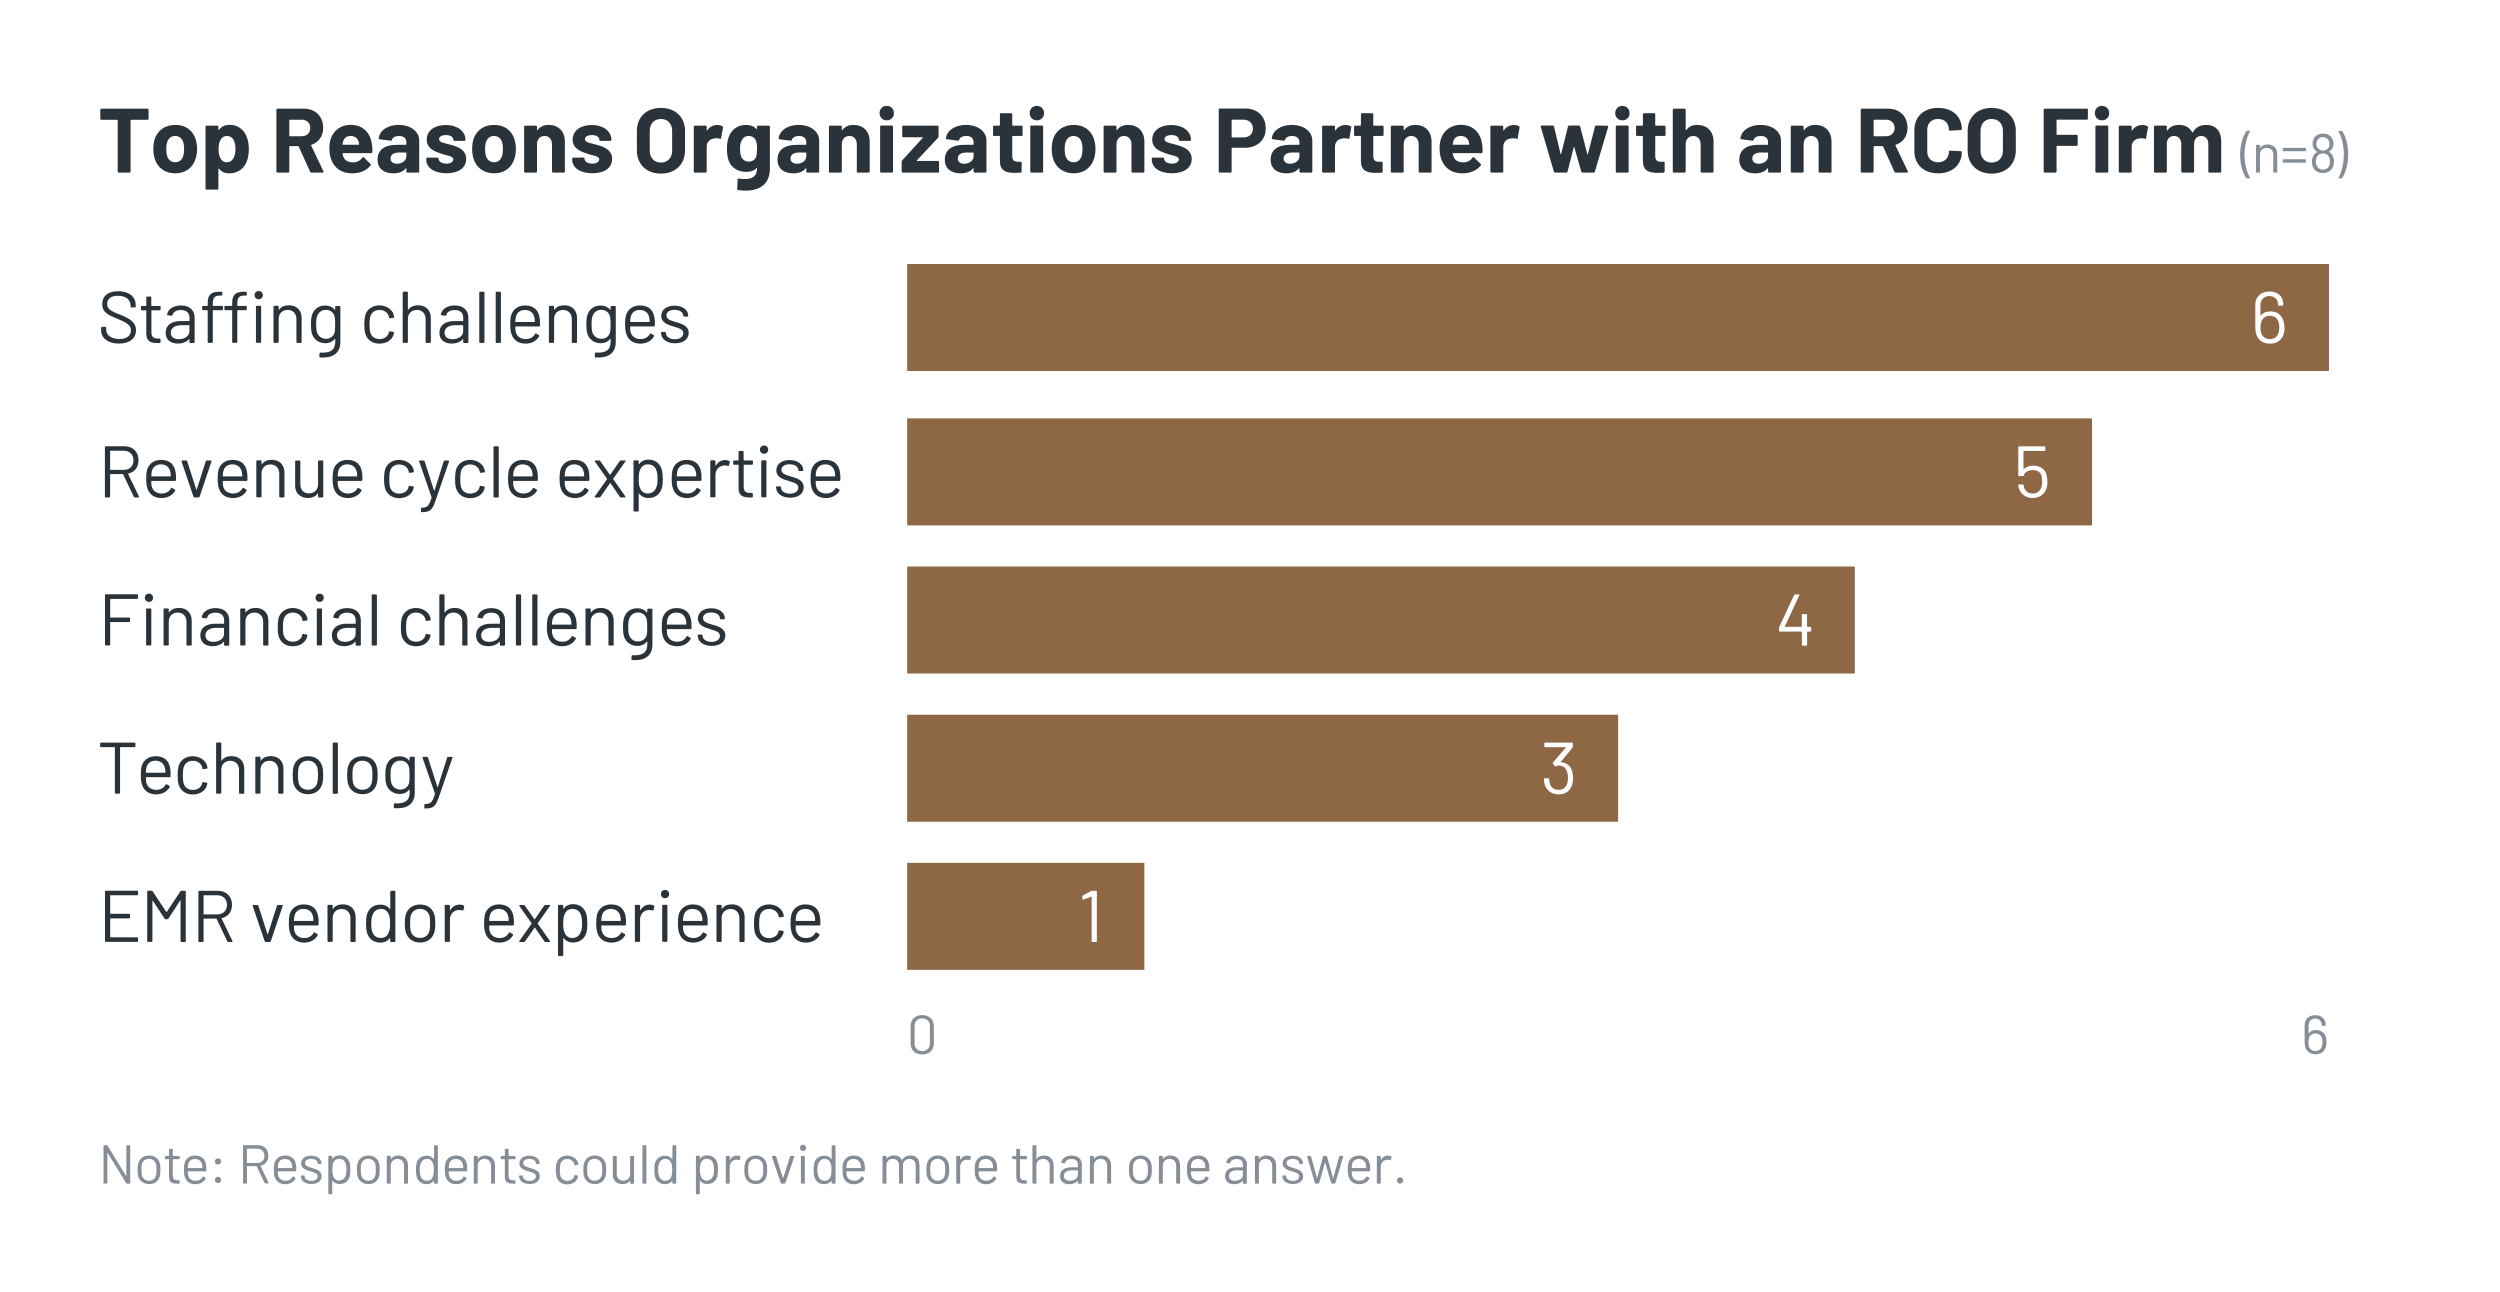
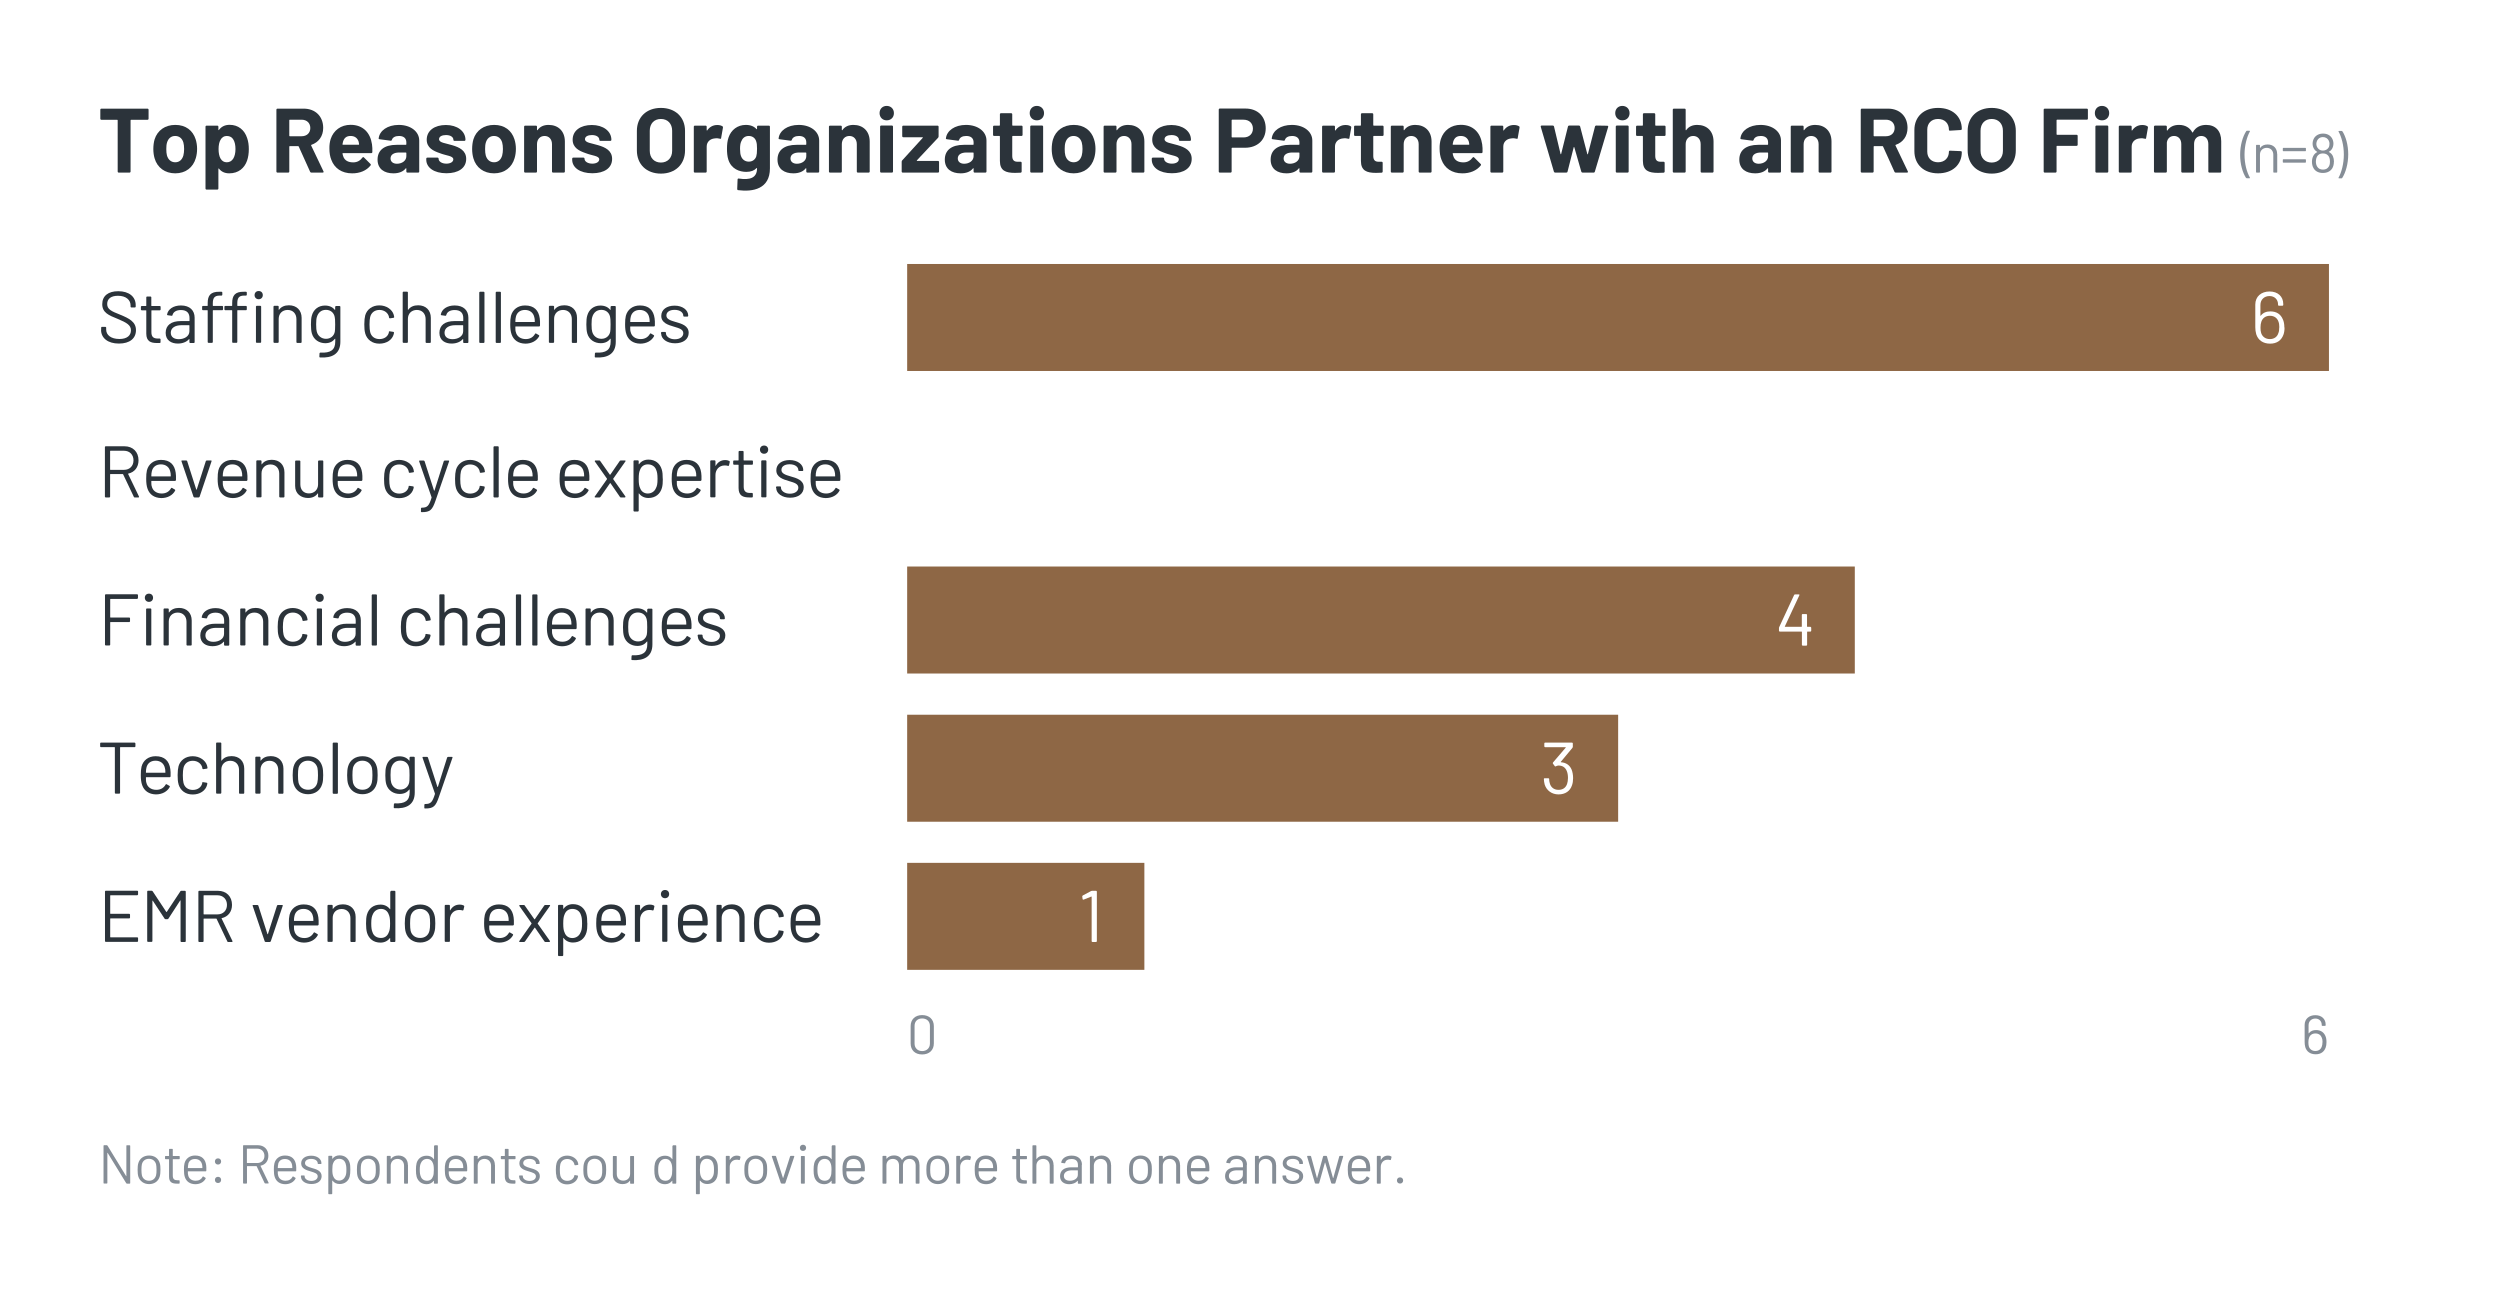
<svg xmlns="http://www.w3.org/2000/svg" id="Layer_2" data-name="Layer 2" viewBox="0 0 273.6 141.43">
  <defs>
    <style>
      .cls-1 {
        fill: #fff;
      }

      .cls-1, .cls-2, .cls-3, .cls-4 {
        stroke-width: 0px;
      }

      .cls-2 {
        fill: #858d96;
      }

      .cls-3 {
        fill: #8e6745;
      }

      .cls-4 {
        fill: #2b333a;
      }
    </style>
  </defs>
  <g id="Layer_1-2" data-name="Layer 1">
    <rect class="cls-1" width="273.6" height="141.43" />
    <path class="cls-2" d="m99.66,114.19v-1.89c0-.73.49-1.21,1.26-1.21s1.28.47,1.28,1.21v1.89c0,.74-.5,1.21-1.28,1.21s-1.26-.47-1.26-1.21Zm2.11.02v-1.94c0-.49-.34-.81-.85-.81s-.83.32-.83.81v1.94c0,.49.34.82.83.82s.85-.32.85-.82Z" />
    <path class="cls-2" d="m254.61,114.05c0,.24-.03.44-.09.6-.17.46-.53.73-1.09.73-.59,0-.99-.29-1.14-.78-.05-.18-.07-.39-.07-.56v-1.87c0-.66.49-1.07,1.17-1.07s1.13.41,1.13,1.03v.08s-.02.06-.06.06h-.31s-.06-.02-.06-.06v-.05c0-.41-.29-.69-.7-.69s-.74.28-.74.73v.88s.02.02.03,0c.2-.26.48-.35.79-.35.52,0,.85.25,1.02.64.08.17.12.39.12.68Zm-.43,0c0-.21-.03-.37-.08-.48-.1-.28-.34-.47-.7-.47s-.61.19-.7.49c-.05.13-.07.29-.07.49,0,.19.02.32.05.44.09.29.34.5.71.5.34,0,.61-.17.71-.5.04-.11.07-.26.07-.46Z" />
    <g>
      <path class="cls-4" d="m16.26,12.01v.98c0,.07-.05.12-.12.12h-1.8s-.05.02-.05.05v5.61c0,.07-.05.12-.12.12h-1.17c-.07,0-.12-.05-.12-.12v-5.61s-.02-.05-.05-.05h-1.73c-.07,0-.12-.05-.12-.12v-.98c0-.07.05-.12.12-.12h5.04c.07,0,.12.05.12.12Z" />
      <path class="cls-4" d="m16.92,17.33c-.09-.3-.14-.66-.14-1.02,0-.38.05-.76.14-1.06.31-.98,1.14-1.58,2.27-1.58s1.91.6,2.22,1.57c.1.31.16.68.16,1.05s-.05.71-.14,1.01c-.29,1.03-1.12,1.67-2.25,1.67s-1.97-.63-2.26-1.64Zm3.15-.32c.05-.2.08-.45.08-.7,0-.27-.03-.53-.08-.71-.13-.45-.45-.72-.9-.72s-.76.28-.89.72c-.06.18-.08.44-.08.71s.02.52.07.7c.13.46.45.75.91.75s.76-.29.89-.75Z" />
      <path class="cls-4" d="m27.23,16.33c0,.45-.06.87-.19,1.25-.29.82-.94,1.39-1.95,1.39-.51,0-.88-.19-1.13-.52-.03-.03-.06-.02-.06.02v2.16c0,.07-.05.12-.12.12h-1.17c-.07,0-.12-.05-.12-.12v-6.76c0-.07.05-.12.12-.12h1.17c.07,0,.12.05.12.12v.35s.03.05.06,0c.26-.35.64-.56,1.17-.56.93,0,1.63.55,1.92,1.46.13.37.18.78.18,1.2Zm-1.46-.02c0-.41-.07-.75-.21-1-.15-.28-.4-.43-.74-.43-.31,0-.54.15-.69.43-.14.24-.21.59-.21,1.01s.07.79.22,1.04c.15.26.38.4.68.4s.54-.14.7-.39c.16-.25.25-.62.25-1.06Z" />
      <path class="cls-4" d="m33.94,18.8l-1.25-2.77s-.04-.04-.06-.04h-.92s-.05.02-.05.05v2.73c0,.07-.05.12-.12.12h-1.17c-.07,0-.12-.05-.12-.12v-6.76c0-.07.05-.12.12-.12h2.86c1.28,0,2.14.84,2.14,2.11,0,.91-.5,1.58-1.29,1.85-.03,0-.04.04-.03.07l1.35,2.83c.04.09,0,.14-.09.14h-1.23c-.06,0-.11-.02-.14-.09Zm-2.28-5.65v1.71s.02.05.05.05h1.3c.57,0,.95-.36.95-.9s-.38-.91-.95-.91h-1.3s-.05.02-.05.05Z" />
      <path class="cls-4" d="m40.75,16.64c0,.08-.06.12-.13.12h-3.09s-.06.02-.05.05c.03.15.07.28.12.4.16.34.48.56,1.06.56.46,0,.78-.22,1-.52.05-.07.11-.08.17-.02l.71.71c.05.05.06.11.01.17-.44.56-1.18.87-2.02.86-1.14,0-1.93-.57-2.27-1.48-.14-.34-.21-.75-.21-1.22-.01-.38.04-.75.14-1.06.31-.94,1.12-1.55,2.18-1.55,1.37,0,2.16.88,2.34,2.13.04.27.05.55.04.85Zm-3.2-1.17c-.03.1-.05.2-.07.32,0,.03.02.05.05.05h1.73s.05-.02.04-.05c-.02-.11-.03-.2-.05-.28-.12-.4-.43-.63-.88-.63s-.69.21-.82.59Z" />
      <path class="cls-4" d="m45.88,15.38v3.39c0,.07-.05.12-.12.12h-1.17c-.07,0-.12-.05-.12-.12v-.33s-.03-.06-.06-.02c-.28.36-.74.55-1.36.55-.98,0-1.73-.47-1.73-1.5s.73-1.62,2.08-1.62h1.02s.05-.02.05-.05v-.22c0-.43-.27-.7-.8-.7-.42,0-.7.16-.78.42-.02.07-.06.11-.13.1l-1.21-.16c-.07,0-.12-.04-.11-.09.09-.85.97-1.48,2.2-1.48,1.32,0,2.24.74,2.24,1.71Zm-1.41,1.72v-.36s-.02-.05-.05-.05h-.72c-.59,0-.96.23-.96.65,0,.36.28.58.7.58.56,0,1.03-.33,1.03-.82Z" />
      <path class="cls-4" d="m46.65,17.47v-.1c0-.07.05-.12.12-.12h1.11c.07,0,.12.05.12.12h0c0,.3.35.54.85.54.46,0,.76-.2.76-.47,0-.4-.77-.39-1.51-.69-.67-.23-1.4-.57-1.4-1.46,0-1,.86-1.61,2.1-1.61s2.14.67,2.14,1.62c0,.07-.05.12-.12.12h-1.08c-.07,0-.12-.05-.12-.12,0-.29-.3-.52-.81-.52-.44,0-.76.16-.76.45,0,.4.7.43,1.44.66.78.23,1.53.58,1.53,1.5,0,1.01-.87,1.57-2.16,1.57-1.36,0-2.21-.62-2.21-1.49Z" />
      <path class="cls-4" d="m51.81,17.33c-.09-.3-.14-.66-.14-1.02,0-.38.05-.76.14-1.06.31-.98,1.14-1.58,2.27-1.58s1.91.6,2.22,1.57c.1.31.16.68.16,1.05s-.05.71-.14,1.01c-.29,1.03-1.12,1.67-2.25,1.67s-1.97-.63-2.26-1.64Zm3.15-.32c.05-.2.08-.45.08-.7,0-.27-.03-.53-.08-.71-.13-.45-.45-.72-.9-.72s-.76.28-.89.72c-.06.18-.08.44-.08.71s.02.52.07.7c.13.46.45.75.91.75s.76-.29.89-.75Z" />
      <path class="cls-4" d="m61.82,15.49v3.28c0,.07-.05.12-.12.12h-1.17c-.07,0-.12-.05-.12-.12v-2.99c0-.53-.32-.9-.81-.9s-.83.36-.83.9v2.99c0,.07-.05.12-.12.12h-1.17c-.07,0-.12-.05-.12-.12v-4.9c0-.07.05-.12.12-.12h1.17c.07,0,.12.05.12.12v.35s.03.06.05.03c.28-.4.69-.58,1.22-.58,1.05,0,1.78.68,1.78,1.82Z" />
      <path class="cls-4" d="m62.62,17.47v-.1c0-.07.05-.12.12-.12h1.11c.07,0,.12.05.12.12h0c0,.3.35.54.85.54.46,0,.76-.2.76-.47,0-.4-.77-.39-1.51-.69-.67-.23-1.4-.57-1.4-1.46,0-1,.86-1.61,2.1-1.61s2.14.67,2.14,1.62c0,.07-.05.12-.12.12h-1.08c-.07,0-.12-.05-.12-.12,0-.29-.3-.52-.81-.52-.44,0-.76.16-.76.45,0,.4.7.43,1.44.66.78.23,1.53.58,1.53,1.5,0,1.01-.87,1.57-2.16,1.57-1.36,0-2.21-.62-2.21-1.49Z" />
      <path class="cls-4" d="m69.7,16.46v-2.14c0-1.5,1.05-2.51,2.63-2.51s2.64,1.01,2.64,2.51v2.14c0,1.52-1.06,2.54-2.64,2.54s-2.63-1.02-2.63-2.54Zm3.86.05v-2.2c0-.78-.49-1.29-1.23-1.29s-1.22.51-1.22,1.29v2.2c0,.77.49,1.28,1.22,1.28s1.23-.51,1.23-1.28Z" />
      <path class="cls-4" d="m79.06,13.82c.06.03.07.09.06.15l-.2,1.14c0,.08-.06.1-.14.07-.14-.04-.35-.07-.58-.03-.45.04-.86.35-.86.89v2.73c0,.07-.05.12-.12.12h-1.17c-.07,0-.12-.05-.12-.12v-4.9c0-.07.05-.12.12-.12h1.17c.07,0,.12.05.12.12v.38s.03.06.05.03c.25-.37.62-.6,1.11-.6.26,0,.44.06.56.14Z" />
      <path class="cls-4" d="m82.97,13.75h1.17c.07,0,.12.05.12.12v4.56c0,2.25-1.86,2.59-3.48,2.38-.07,0-.1-.06-.1-.13l.04-1.03c0-.09.06-.12.14-.11,1.2.18,1.99-.05,1.99-1.12,0-.04-.03-.05-.06-.02-.23.25-.59.41-1.11.41-.75,0-1.64-.31-1.97-1.33-.12-.37-.15-.81-.15-1.19,0-.45.04-.89.18-1.27.28-.8.97-1.35,1.88-1.35.54,0,.91.17,1.17.46.03.03.06.02.06-.02v-.24c0-.07.05-.12.12-.12Zm-.12,2.53c0-.44-.03-.61-.09-.8-.1-.35-.39-.6-.82-.6s-.69.26-.82.6c-.09.19-.13.45-.13.81s.04.64.11.8c.12.34.42.6.85.6s.72-.26.82-.59c.05-.19.08-.38.08-.82Z" />
      <path class="cls-4" d="m89.65,15.38v3.39c0,.07-.05.12-.12.12h-1.17c-.07,0-.12-.05-.12-.12v-.33s-.03-.06-.06-.02c-.28.36-.74.55-1.36.55-.98,0-1.73-.47-1.73-1.5s.73-1.62,2.08-1.62h1.02s.05-.02.05-.05v-.22c0-.43-.27-.7-.8-.7-.42,0-.7.16-.78.42-.02.07-.06.11-.13.1l-1.21-.16c-.07,0-.12-.04-.11-.09.09-.85.97-1.48,2.2-1.48,1.32,0,2.24.74,2.24,1.71Zm-1.41,1.72v-.36s-.02-.05-.05-.05h-.72c-.59,0-.96.23-.96.65,0,.36.28.58.7.58.56,0,1.03-.33,1.03-.82Z" />
      <path class="cls-4" d="m95.18,15.49v3.28c0,.07-.05.12-.12.12h-1.17c-.07,0-.12-.05-.12-.12v-2.99c0-.53-.32-.9-.81-.9s-.83.36-.83.9v2.99c0,.07-.05.12-.12.12h-1.17c-.07,0-.12-.05-.12-.12v-4.9c0-.07.05-.12.12-.12h1.17c.07,0,.12.05.12.12v.35s.03.06.05.03c.28-.4.69-.58,1.22-.58,1.05,0,1.78.68,1.78,1.82Z" />
      <path class="cls-4" d="m96.26,12.38c0-.47.33-.79.78-.79s.79.32.79.79-.33.79-.79.79-.78-.34-.78-.79Zm.06,6.39v-4.91c0-.07.05-.12.12-.12h1.17c.07,0,.12.05.12.12v4.91c0,.07-.05.12-.12.12h-1.17c-.07,0-.12-.05-.12-.12Z" />
      <path class="cls-4" d="m98.68,18.77v-1.07c0-.06.02-.1.06-.15l2.25-2.47s.02-.06-.02-.06h-2.11c-.07,0-.12-.05-.12-.12v-1.03c0-.07.05-.12.12-.12h3.74c.07,0,.12.05.12.12v1.06c0,.06-.02.1-.06.15l-2.32,2.47s-.02.06.02.06h2.29c.07,0,.12.05.12.12v1.04c0,.07-.05.12-.12.12h-3.85c-.07,0-.12-.05-.12-.12Z" />
      <path class="cls-4" d="m107.96,15.38v3.39c0,.07-.05.12-.12.12h-1.17c-.07,0-.12-.05-.12-.12v-.33s-.03-.06-.06-.02c-.28.36-.74.55-1.36.55-.98,0-1.73-.47-1.73-1.5s.73-1.62,2.08-1.62h1.02s.05-.02.05-.05v-.22c0-.43-.27-.7-.8-.7-.42,0-.7.16-.78.42-.02.07-.06.11-.13.1l-1.21-.16c-.07,0-.12-.04-.11-.09.09-.85.97-1.48,2.2-1.48,1.32,0,2.24.74,2.24,1.71Zm-1.41,1.72v-.36s-.02-.05-.05-.05h-.72c-.59,0-.96.23-.96.65,0,.36.28.58.7.58.56,0,1.03-.33,1.03-.82Z" />
      <path class="cls-4" d="m111.79,14.88h-.96s-.05.02-.05.05v2.12c0,.44.17.65.57.65h.34c.07,0,.12.05.12.12v.95c0,.07-.04.12-.12.13-.21,0-.42.02-.61.02-1.02,0-1.65-.24-1.65-1.31v-2.68s-.02-.05-.05-.05h-.58c-.07,0-.12-.05-.12-.12v-.89c0-.07.05-.12.12-.12h.58s.05-.02.05-.05v-1.19c0-.07.05-.12.12-.12h1.11c.07,0,.12.05.12.12v1.19s.02.05.05.05h.96c.07,0,.12.05.12.12v.89c0,.07-.05.12-.12.12Z" />
      <path class="cls-4" d="m112.69,12.38c0-.47.33-.79.78-.79s.79.32.79.79-.33.79-.79.79-.78-.34-.78-.79Zm.06,6.39v-4.91c0-.07.05-.12.12-.12h1.17c.07,0,.12.05.12.12v4.91c0,.07-.05.12-.12.12h-1.17c-.07,0-.12-.05-.12-.12Z" />
      <path class="cls-4" d="m115.24,17.33c-.09-.3-.14-.66-.14-1.02,0-.38.05-.76.14-1.06.31-.98,1.14-1.58,2.27-1.58s1.91.6,2.22,1.57c.1.31.16.68.16,1.05s-.05.71-.14,1.01c-.29,1.03-1.12,1.67-2.25,1.67s-1.97-.63-2.26-1.64Zm3.15-.32c.05-.2.08-.45.08-.7,0-.27-.03-.53-.08-.71-.13-.45-.45-.72-.9-.72s-.76.28-.89.72c-.06.18-.08.44-.08.71s.02.52.07.7c.13.46.45.75.91.75s.76-.29.89-.75Z" />
      <path class="cls-4" d="m125.24,15.49v3.28c0,.07-.05.12-.12.12h-1.17c-.07,0-.12-.05-.12-.12v-2.99c0-.53-.32-.9-.81-.9s-.83.36-.83.9v2.99c0,.07-.05.12-.12.12h-1.17c-.07,0-.12-.05-.12-.12v-4.9c0-.07.05-.12.12-.12h1.17c.07,0,.12.05.12.12v.35s.03.06.05.03c.28-.4.69-.58,1.22-.58,1.05,0,1.78.68,1.78,1.82Z" />
      <path class="cls-4" d="m126.05,17.47v-.1c0-.07.05-.12.12-.12h1.11c.07,0,.12.05.12.12h0c0,.3.35.54.85.54.46,0,.76-.2.76-.47,0-.4-.77-.39-1.51-.69-.67-.23-1.4-.57-1.4-1.46,0-1,.86-1.61,2.1-1.61s2.14.67,2.14,1.62c0,.07-.05.12-.12.12h-1.08c-.07,0-.12-.05-.12-.12,0-.29-.3-.52-.81-.52-.44,0-.76.16-.76.45,0,.4.7.43,1.44.66.78.23,1.53.58,1.53,1.5,0,1.01-.87,1.57-2.16,1.57-1.36,0-2.21-.62-2.21-1.49Z" />
      <path class="cls-4" d="m138.52,14.05c0,1.27-.91,2.12-2.27,2.12h-1.41s-.05.02-.05.05v2.55c0,.07-.05.12-.12.12h-1.17c-.07,0-.12-.05-.12-.12v-6.77c0-.07.05-.12.12-.12h2.81c1.33,0,2.21.87,2.21,2.17Zm-1.4.03c0-.59-.41-.98-1.02-.98h-1.26s-.05.02-.05.05v1.84s.02.05.05.05h1.26c.61,0,1.02-.39,1.02-.96Z" />
      <path class="cls-4" d="m143.62,15.38v3.39c0,.07-.05.12-.12.12h-1.17c-.07,0-.12-.05-.12-.12v-.33s-.03-.06-.06-.02c-.28.36-.74.55-1.36.55-.98,0-1.73-.47-1.73-1.5s.73-1.62,2.08-1.62h1.02s.05-.02.05-.05v-.22c0-.43-.27-.7-.8-.7-.42,0-.7.16-.78.42-.02.07-.06.11-.13.1l-1.21-.16c-.07,0-.12-.04-.11-.09.09-.85.97-1.48,2.2-1.48,1.32,0,2.24.74,2.24,1.71Zm-1.41,1.72v-.36s-.02-.05-.05-.05h-.72c-.59,0-.96.23-.96.65,0,.36.28.58.7.58.56,0,1.03-.33,1.03-.82Z" />
      <path class="cls-4" d="m147.82,13.82c.06.03.07.09.06.15l-.2,1.14c0,.08-.06.1-.14.07-.14-.04-.35-.07-.58-.03-.45.04-.86.35-.86.89v2.73c0,.07-.05.12-.12.12h-1.17c-.07,0-.12-.05-.12-.12v-4.9c0-.07.05-.12.12-.12h1.17c.07,0,.12.05.12.12v.38s.03.06.05.03c.25-.37.62-.6,1.11-.6.26,0,.44.06.56.14Z" />
      <path class="cls-4" d="m151.3,14.88h-.96s-.05.02-.05.05v2.12c0,.44.17.65.57.65h.34c.07,0,.12.05.12.12v.95c0,.07-.04.12-.12.13-.21,0-.42.02-.61.02-1.02,0-1.65-.24-1.65-1.31v-2.68s-.02-.05-.05-.05h-.58c-.07,0-.12-.05-.12-.12v-.89c0-.07.05-.12.12-.12h.58s.05-.02.05-.05v-1.19c0-.07.05-.12.12-.12h1.11c.07,0,.12.05.12.12v1.19s.02.05.05.05h.96c.07,0,.12.05.12.12v.89c0,.07-.05.12-.12.12Z" />
      <path class="cls-4" d="m156.67,15.49v3.28c0,.07-.05.12-.12.12h-1.17c-.07,0-.12-.05-.12-.12v-2.99c0-.53-.32-.9-.81-.9s-.83.36-.83.9v2.99c0,.07-.05.12-.12.12h-1.17c-.07,0-.12-.05-.12-.12v-4.9c0-.07.05-.12.12-.12h1.17c.07,0,.12.05.12.12v.35s.03.06.05.03c.28-.4.69-.58,1.22-.58,1.05,0,1.78.68,1.78,1.82Z" />
      <path class="cls-4" d="m162.25,16.64c0,.08-.06.12-.13.12h-3.09s-.06.02-.05.05c.03.15.07.28.12.4.16.34.48.56,1.06.56.46,0,.78-.22,1-.52.05-.07.11-.08.17-.02l.71.71c.05.05.06.11.01.17-.44.56-1.18.87-2.02.86-1.14,0-1.93-.57-2.27-1.48-.14-.34-.21-.75-.21-1.22-.01-.38.04-.75.14-1.06.31-.94,1.12-1.55,2.18-1.55,1.37,0,2.16.88,2.34,2.13.04.27.05.55.04.85Zm-3.2-1.17c-.03.1-.05.2-.07.32,0,.03.02.05.05.05h1.73s.05-.02.04-.05c-.02-.11-.03-.2-.05-.28-.12-.4-.43-.63-.88-.63s-.69.21-.82.59Z" />
      <path class="cls-4" d="m166.24,13.82c.06.03.07.09.06.15l-.2,1.14c0,.08-.06.1-.14.07-.14-.04-.35-.07-.58-.03-.45.04-.86.35-.86.89v2.73c0,.07-.05.12-.12.12h-1.17c-.07,0-.12-.05-.12-.12v-4.9c0-.07.05-.12.12-.12h1.17c.07,0,.12.05.12.12v.38s.03.06.05.03c.25-.37.62-.6,1.11-.6.26,0,.44.06.56.14Z" />
      <path class="cls-4" d="m170.06,18.79l-1.44-4.91c-.02-.08.02-.14.1-.14h1.21c.07,0,.12.03.14.1l.72,3.02s.05.04.06,0l.75-3.02c.02-.07.07-.1.14-.1h1.05c.07,0,.12.03.14.1l.79,3.03s.05.04.06,0l.78-3.03c.02-.07.07-.1.14-.1l1.2.02c.08,0,.12.05.1.13l-1.46,4.9c-.02.06-.06.1-.13.1h-1.21c-.07,0-.12-.04-.14-.1l-.77-2.68s-.05-.04-.06,0l-.68,2.68c-.02.07-.07.1-.14.1h-1.21c-.07,0-.12-.04-.14-.1Z" />
      <path class="cls-4" d="m176.77,12.38c0-.47.33-.79.78-.79s.79.32.79.79-.33.79-.79.79-.78-.34-.78-.79Zm.06,6.39v-4.91c0-.07.05-.12.12-.12h1.17c.07,0,.12.05.12.12v4.91c0,.07-.05.12-.12.12h-1.17c-.07,0-.12-.05-.12-.12Z" />
      <path class="cls-4" d="m182.16,14.88h-.96s-.05.02-.05.05v2.12c0,.44.17.65.57.65h.34c.07,0,.12.05.12.12v.95c0,.07-.04.12-.12.13-.21,0-.42.02-.61.02-1.02,0-1.65-.24-1.65-1.31v-2.68s-.02-.05-.05-.05h-.58c-.07,0-.12-.05-.12-.12v-.89c0-.07.05-.12.12-.12h.58s.05-.02.05-.05v-1.19c0-.07.05-.12.12-.12h1.11c.07,0,.12.05.12.12v1.19s.02.05.05.05h.96c.07,0,.12.05.12.12v.89c0,.07-.05.12-.12.12Z" />
      <path class="cls-4" d="m187.53,15.49v3.28c0,.07-.05.12-.12.12h-1.17c-.07,0-.12-.05-.12-.12v-2.99c0-.53-.32-.9-.81-.9s-.83.36-.83.9v2.99c0,.07-.05.12-.12.12h-1.17c-.07,0-.12-.05-.12-.12v-6.76c0-.07.05-.12.12-.12h1.17c.07,0,.12.05.12.12v2.21s.03.06.05.03c.28-.4.69-.58,1.22-.58,1.05,0,1.78.68,1.78,1.82Z" />
      <path class="cls-4" d="m194.91,15.38v3.39c0,.07-.05.12-.12.12h-1.17c-.07,0-.12-.05-.12-.12v-.33s-.03-.06-.06-.02c-.28.36-.74.55-1.36.55-.98,0-1.73-.47-1.73-1.5s.73-1.62,2.08-1.62h1.02s.05-.02.05-.05v-.22c0-.43-.27-.7-.8-.7-.42,0-.7.16-.78.42-.02.07-.06.11-.13.1l-1.21-.16c-.07,0-.12-.04-.11-.09.09-.85.97-1.48,2.2-1.48,1.32,0,2.24.74,2.24,1.71Zm-1.41,1.72v-.36s-.02-.05-.05-.05h-.72c-.59,0-.96.23-.96.65,0,.36.28.58.7.58.56,0,1.03-.33,1.03-.82Z" />
      <path class="cls-4" d="m200.44,15.49v3.28c0,.07-.05.12-.12.12h-1.17c-.07,0-.12-.05-.12-.12v-2.99c0-.53-.32-.9-.81-.9s-.83.36-.83.9v2.99c0,.07-.05.12-.12.12h-1.17c-.07,0-.12-.05-.12-.12v-4.9c0-.07.05-.12.12-.12h1.17c.07,0,.12.05.12.12v.35s.03.06.05.03c.28-.4.69-.58,1.22-.58,1.05,0,1.78.68,1.78,1.82Z" />
      <path class="cls-4" d="m207.33,18.8l-1.25-2.77s-.04-.04-.06-.04h-.92s-.05.02-.05.05v2.73c0,.07-.05.12-.12.12h-1.17c-.07,0-.12-.05-.12-.12v-6.76c0-.07.05-.12.12-.12h2.86c1.28,0,2.14.84,2.14,2.11,0,.91-.5,1.58-1.29,1.85-.03,0-.04.04-.03.07l1.35,2.83c.04.09,0,.14-.09.14h-1.23c-.06,0-.11-.02-.14-.09Zm-2.28-5.65v1.71s.02.05.05.05h1.3c.57,0,.95-.36.95-.9s-.38-.91-.95-.91h-1.3s-.05.02-.05.05Z" />
      <path class="cls-4" d="m209.51,16.54v-2.31c0-1.46,1.03-2.42,2.59-2.42s2.6.92,2.6,2.31c0,.06-.04.1-.12.11l-1.17.07c-.08.01-.12-.03-.12-.11,0-.7-.47-1.17-1.19-1.17s-1.18.47-1.18,1.17v2.41c0,.69.47,1.16,1.18,1.16s1.19-.47,1.19-1.16c0-.07.04-.11.12-.11l1.17.05c.07,0,.12.04.12.1,0,1.4-1.04,2.33-2.6,2.33s-2.59-.97-2.59-2.43Z" />
      <path class="cls-4" d="m215.34,16.46v-2.14c0-1.5,1.05-2.51,2.63-2.51s2.64,1.01,2.64,2.51v2.14c0,1.52-1.06,2.54-2.64,2.54s-2.63-1.02-2.63-2.54Zm3.86.05v-2.2c0-.78-.49-1.29-1.23-1.29s-1.22.51-1.22,1.29v2.2c0,.77.49,1.28,1.22,1.28s1.23-.51,1.23-1.28Z" />
      <path class="cls-4" d="m228.38,13.1h-3.26s-.05.02-.05.05v1.55s.02.05.05.05h2.14c.07,0,.12.05.12.12v.97c0,.07-.05.12-.12.12h-2.14s-.05.02-.05.05v2.76c0,.07-.05.12-.12.12h-1.17c-.07,0-.12-.05-.12-.12v-6.76c0-.07.05-.12.12-.12h4.6c.07,0,.12.05.12.12v.97c0,.07-.05.12-.12.12Z" />
      <path class="cls-4" d="m229.26,12.38c0-.47.33-.79.78-.79s.79.32.79.79-.33.79-.79.79-.78-.34-.78-.79Zm.06,6.39v-4.91c0-.07.05-.12.12-.12h1.17c.07,0,.12.05.12.12v4.91c0,.07-.05.12-.12.12h-1.17c-.07,0-.12-.05-.12-.12Z" />
      <path class="cls-4" d="m235.01,13.82c.06.03.07.09.06.15l-.2,1.14c0,.08-.06.1-.14.07-.14-.04-.35-.07-.58-.03-.45.04-.86.35-.86.89v2.73c0,.07-.05.12-.12.12h-1.17c-.07,0-.12-.05-.12-.12v-4.9c0-.07.05-.12.12-.12h1.17c.07,0,.12.05.12.12v.38s.03.06.05.03c.25-.37.62-.6,1.11-.6.26,0,.44.06.56.14Z" />
      <path class="cls-4" d="m243.09,15.46v3.31c0,.07-.05.12-.12.12h-1.17c-.07,0-.12-.05-.12-.12v-3c0-.54-.3-.89-.77-.89s-.79.34-.79.88v3.01c0,.07-.05.12-.12.12h-1.16c-.07,0-.12-.05-.12-.12v-3c0-.54-.32-.89-.79-.89-.42,0-.73.27-.79.72v3.17c0,.07-.05.12-.12.12h-1.17c-.07,0-.12-.05-.12-.12v-4.9c0-.07.05-.12.12-.12h1.17c.07,0,.12.05.12.12v.39s.03.06.06.02c.28-.42.72-.61,1.27-.61.67,0,1.18.3,1.45.81.02.04.04.04.07,0,.3-.56.83-.81,1.45-.81,1.03,0,1.65.66,1.65,1.79Z" />
    </g>
    <g>
      <path class="cls-2" d="m245.81,19.48c-.38-.58-.65-1.51-.65-2.54s.28-2,.67-2.59c.02-.02.04-.04.07-.04h.29s.07.03.04.07c-.32.58-.59,1.52-.59,2.55s.26,1.93.59,2.51c.02.04,0,.07-.04.07h-.3s-.05-.01-.07-.04Z" />
      <path class="cls-2" d="m249.22,16.85v1.98s-.02.06-.06.06h-.31s-.06-.02-.06-.06v-1.9c0-.44-.29-.75-.72-.75s-.74.3-.74.74v1.91s-.02.06-.06.06h-.31s-.06-.02-.06-.06v-2.92s.02-.06.06-.06h.31s.06.02.06.06v.26s.01.03.02.02c.18-.26.46-.38.82-.38.63,0,1.04.41,1.04,1.04Z" />
      <path class="cls-2" d="m249.83,16.49v-.25s.02-.06.06-.06h2.41s.06.02.06.06v.25s-.02.06-.06.06h-2.41s-.06-.02-.06-.06Zm0,1.25v-.25s.02-.06.06-.06h2.41s.06.02.06.06v.25s-.02.06-.06.06h-2.41s-.06-.02-.06-.06Z" />
      <path class="cls-2" d="m255.42,17.71c0,.29-.07.52-.17.7-.19.32-.55.52-1.03.52s-.85-.19-1.04-.55c-.11-.19-.16-.43-.16-.68,0-.23.05-.44.13-.6.1-.21.24-.35.44-.45.02,0,.02-.02,0-.03-.13-.08-.25-.18-.33-.31-.11-.16-.17-.37-.17-.59,0-.23.07-.44.17-.61.2-.31.55-.49.97-.49.46,0,.78.19.97.49.11.17.17.39.17.61,0,.23-.07.44-.17.6-.08.12-.19.22-.32.29-.02.01-.02.02,0,.03.2.1.35.25.44.47.07.16.11.37.11.59Zm-.43-.03c0-.2-.03-.36-.09-.49-.11-.25-.35-.4-.68-.4s-.54.14-.66.37c-.07.14-.11.32-.11.52,0,.22.05.4.14.55.13.22.34.33.64.33s.49-.11.62-.31c.1-.14.14-.32.14-.57Zm-1.49-1.95c0,.18.05.32.13.44.13.2.33.31.59.31s.48-.12.61-.31c.08-.12.11-.27.11-.44,0-.13-.03-.25-.09-.36-.11-.21-.33-.37-.64-.37-.28,0-.51.15-.62.38-.05.11-.09.23-.09.35Z" />
      <path class="cls-2" d="m256.34,14.35c.38.58.65,1.51.65,2.54s-.28,2.01-.66,2.59c-.02.02-.04.04-.07.04h-.29s-.07-.03-.04-.07c.32-.58.58-1.52.58-2.54s-.26-1.94-.58-2.51c-.02-.04,0-.07.04-.07h.3s.05.01.07.04Z" />
    </g>
    <g>
      <path class="cls-4" d="m15.03,97.98h-2.94s-.03.02-.03.03v1.97s.02.03.03.03h2.06s.08.03.08.08v.34s-.03.08-.08.08h-2.06s-.03.02-.03.03v2.01s.02.03.03.03h2.94s.08.03.08.08v.34s-.03.08-.08.08h-3.46s-.08-.03-.08-.08v-5.44s.03-.08.08-.08h3.46s.08.03.08.08v.33s-.03.08-.08.08Z" />
      <path class="cls-4" d="m19.84,97.49h.41s.08.03.08.08v5.44s-.03.08-.08.08h-.41s-.08-.03-.08-.08v-4.44s-.02-.05-.04-.02l-1.29,1.99s-.06.06-.1.06h-.21s-.07-.02-.1-.05l-1.3-1.98s-.04-.02-.04.02v4.41s-.03.08-.08.08h-.41s-.08-.03-.08-.08v-5.44s.03-.08.08-.08h.41s.07.02.1.05l1.5,2.27s.04.02.05,0l1.5-2.27s.06-.05.1-.05Z" />
      <path class="cls-4" d="m24.88,103.03l-1.18-2.48s-.02-.02-.03-.02h-1.36s-.03.02-.03.03v2.45s-.03.08-.08.08h-.41s-.08-.03-.08-.08v-5.44s.03-.08.08-.08h2.06c.93,0,1.54.62,1.54,1.54,0,.75-.43,1.3-1.12,1.45-.02,0-.03.02-.02.04l1.19,2.47c.02.06,0,.1-.06.1h-.42s-.08-.02-.1-.06Zm-2.6-5.01v2.02s.02.03.03.03h1.49c.62,0,1.04-.42,1.04-1.04s-.42-1.05-1.04-1.05h-1.49s-.03.02-.03.03Z" />
      <path class="cls-4" d="m28.97,103.02l-1.32-3.89c-.02-.06,0-.09.06-.09h.46s.08.02.1.06l1,3.13s.04.02.05,0l1-3.13s.06-.06.1-.06h.46c.06,0,.08.04.06.1l-1.31,3.89s-.06.06-.1.06h-.46s-.08-.02-.1-.06Z" />
      <path class="cls-4" d="m34.86,101.2s-.03.08-.08.08h-2.58s-.03,0-.03.03c0,.25,0,.45.05.57.1.46.5.78,1.09.78.48,0,.82-.22,1.02-.58.03-.05.06-.06.11-.03l.31.18s.06.06.03.11c-.26.5-.82.82-1.52.82-.77-.02-1.28-.39-1.5-1.01-.11-.3-.15-.66-.15-1.1,0-.39.02-.68.08-.93.18-.69.75-1.14,1.54-1.14,1,0,1.49.54,1.61,1.41.03.22.04.42.03.82Zm-2.63-.98c-.04.14-.06.33-.06.54,0,.02.02.03.03.03h2.07s.03,0,.03-.03c0-.22-.02-.41-.06-.51-.1-.46-.47-.78-1.02-.78s-.89.31-.99.75Z" />
      <path class="cls-4" d="m38.92,100.37v2.64s-.03.08-.08.08h-.41s-.08-.03-.08-.08v-2.53c0-.59-.38-1-.96-1s-.98.4-.98.98v2.54s-.03.08-.08.08h-.41s-.08-.03-.08-.08v-3.89s.03-.08.08-.08h.41s.08.03.08.08v.34s.02.04.03.02c.24-.34.62-.5,1.09-.5.84,0,1.39.54,1.39,1.38Z" />
      <path class="cls-4" d="m42.78,97.49h.41s.08.03.08.08v5.44s-.03.08-.08.08h-.41s-.08-.03-.08-.08v-.34s-.02-.03-.04,0c-.23.31-.59.49-1.02.49-.76,0-1.27-.42-1.47-1.07-.08-.28-.11-.61-.11-1.01s.02-.72.1-.99c.19-.66.7-1.09,1.49-1.09.42,0,.78.18,1.02.49.02.02.04.02.04,0v-1.89s.03-.08.08-.08Zm-.09,3.57c0-.54-.05-.78-.15-.99-.12-.35-.42-.6-.84-.6s-.75.24-.89.58c-.11.22-.18.46-.18,1.01,0,.52.05.75.14.97.12.38.46.62.92.62s.73-.26.86-.62c.1-.21.14-.45.14-.97Z" />
      <path class="cls-4" d="m44.41,102.04c-.08-.26-.11-.6-.11-.98s.03-.72.11-.97c.2-.68.78-1.1,1.58-1.1s1.34.42,1.54,1.09c.09.27.11.61.11.98s-.02.72-.11.98c-.2.69-.78,1.11-1.55,1.11s-1.36-.42-1.57-1.11Zm2.59-.17c.05-.19.07-.49.07-.81,0-.35-.02-.63-.06-.81-.13-.47-.51-.78-1.04-.78s-.9.31-1.03.78c-.04.18-.06.47-.06.81s.02.63.06.81c.12.48.5.78,1.04.78s.9-.3,1.02-.78Z" />
      <path class="cls-4" d="m50.76,99.1s.06.06.05.1l-.09.39s-.05.07-.1.05c-.1-.04-.24-.06-.42-.05-.55.02-.96.45-.96,1.05v2.36s-.03.08-.08.08h-.41s-.08-.03-.08-.08v-3.89s.03-.08.08-.08h.41s.08.03.08.08v.5s.02.04.03.02c.21-.38.55-.63,1.03-.63.22,0,.35.05.46.1Z" />
      <path class="cls-4" d="m56.23,101.2s-.03.08-.08.08h-2.58s-.03,0-.03.03c0,.25,0,.45.05.57.1.46.5.78,1.09.78.48,0,.82-.22,1.02-.58.03-.05.06-.06.11-.03l.31.18s.06.06.03.11c-.26.5-.82.82-1.52.82-.77-.02-1.28-.39-1.5-1.01-.11-.3-.15-.66-.15-1.1,0-.39.02-.68.08-.93.18-.69.75-1.14,1.54-1.14,1,0,1.49.54,1.61,1.41.03.22.04.42.03.82Zm-2.63-.98c-.04.14-.06.33-.06.54,0,.02.02.03.03.03h2.07s.03,0,.03-.03c0-.22-.02-.41-.06-.51-.1-.46-.47-.78-1.02-.78s-.89.31-.99.75Z" />
      <path class="cls-4" d="m56.83,102.99l1.34-1.9s0-.03,0-.05l-1.34-1.9s0-.1.06-.1h.43s.07,0,.1.05l1.06,1.51s.04.02.05,0l1.04-1.51s.06-.05.1-.05h.46c.06,0,.1.05.06.1l-1.34,1.9s0,.03,0,.05l1.34,1.9s0,.1-.06.1h-.44s-.07,0-.1-.05l-1.04-1.51s-.04-.02-.05,0l-1.05,1.51s-.06.05-.1.05h-.46c-.06,0-.1-.05-.06-.1Z" />
      <path class="cls-4" d="m64.28,101.06c0,.4-.02.72-.1.99-.19.66-.7,1.1-1.48,1.1-.43,0-.79-.18-1.02-.49-.02-.02-.04-.02-.04,0v1.89s-.03.08-.08.08h-.41s-.08-.03-.08-.08v-5.44s.03-.08.08-.08h.41s.08.03.08.08v.34s.02.03.04,0c.23-.32.59-.5,1.02-.5.76,0,1.26.42,1.46,1.07.09.28.11.61.11,1.02Zm-.58,0c0-.52-.05-.75-.14-.97-.13-.38-.47-.62-.92-.62s-.73.26-.86.62c-.09.21-.14.45-.14.98s.05.78.15.99c.12.35.42.6.84.6s.75-.24.89-.58c.12-.22.18-.46.18-1.01Z" />
      <path class="cls-4" d="m68.5,101.2s-.03.08-.08.08h-2.58s-.03,0-.03.03c0,.25,0,.45.05.57.1.46.5.78,1.09.78.48,0,.82-.22,1.02-.58.03-.05.06-.06.11-.03l.31.18s.06.06.03.11c-.26.5-.82.82-1.52.82-.77-.02-1.28-.39-1.5-1.01-.11-.3-.15-.66-.15-1.1,0-.39.02-.68.08-.93.18-.69.75-1.14,1.54-1.14,1,0,1.49.54,1.61,1.41.03.22.04.42.03.82Zm-2.63-.98c-.04.14-.06.33-.06.54,0,.02.02.03.03.03h2.07s.03,0,.03-.03c0-.22-.02-.41-.06-.51-.1-.46-.47-.78-1.02-.78s-.89.31-.99.75Z" />
      <path class="cls-4" d="m71.57,99.1s.06.06.05.1l-.09.39s-.05.07-.1.05c-.1-.04-.24-.06-.42-.05-.55.02-.96.45-.96,1.05v2.36s-.03.08-.08.08h-.41s-.08-.03-.08-.08v-3.89s.03-.08.08-.08h.41s.08.03.08.08v.5s.02.04.03.02c.21-.38.55-.63,1.03-.63.22,0,.35.05.46.1Z" />
      <path class="cls-4" d="m72.33,97.85c0-.26.18-.45.45-.45s.45.18.45.45-.19.45-.45.45-.45-.19-.45-.45Zm.14,5.14v-3.89s.03-.08.08-.08h.41s.08.03.08.08v3.89s-.03.08-.08.08h-.41s-.08-.03-.08-.08Z" />
      <path class="cls-4" d="m77.44,101.2s-.03.08-.08.08h-2.58s-.03,0-.03.03c0,.25,0,.45.05.57.1.46.5.78,1.09.78.48,0,.82-.22,1.02-.58.03-.05.06-.06.11-.03l.31.18s.06.06.03.11c-.26.5-.82.82-1.52.82-.77-.02-1.28-.39-1.5-1.01-.11-.3-.15-.66-.15-1.1,0-.39.02-.68.08-.93.18-.69.75-1.14,1.54-1.14,1,0,1.49.54,1.61,1.41.03.22.04.42.03.82Zm-2.63-.98c-.04.14-.06.33-.06.54,0,.02.02.03.03.03h2.07s.03,0,.03-.03c0-.22-.02-.41-.06-.51-.1-.46-.47-.78-1.02-.78s-.89.31-.99.75Z" />
      <path class="cls-4" d="m81.49,100.37v2.64s-.03.08-.08.08h-.41s-.08-.03-.08-.08v-2.53c0-.59-.38-1-.96-1s-.98.4-.98.98v2.54s-.03.08-.08.08h-.41s-.08-.03-.08-.08v-3.89s.03-.08.08-.08h.41s.08.03.08.08v.34s.02.04.03.02c.24-.34.62-.5,1.09-.5.84,0,1.39.54,1.39,1.38Z" />
      <path class="cls-4" d="m82.61,102.04c-.08-.27-.1-.58-.1-.99,0-.44.04-.73.1-.98.19-.66.78-1.09,1.55-1.09s1.41.46,1.57,1.03c.02.1.04.18.05.24,0,.06-.02.08-.07.09l-.4.06s-.08-.02-.09-.07l-.02-.12c-.09-.39-.48-.73-1.03-.73s-.91.32-1.02.78c-.04.17-.07.45-.07.81,0,.39.03.66.07.82.1.46.47.78,1.02.78s.94-.31,1.03-.73v-.03s0-.02,0-.03c0-.06.05-.07.1-.06l.39.06s.08.03.07.09c0,.04-.02.1-.03.16-.16.62-.78,1.04-1.57,1.04s-1.35-.44-1.55-1.11Z" />
      <path class="cls-4" d="m89.77,101.2s-.03.08-.08.08h-2.58s-.03,0-.03.03c0,.25,0,.45.05.57.1.46.5.78,1.09.78.48,0,.82-.22,1.02-.58.03-.05.06-.06.11-.03l.31.18s.06.06.03.11c-.26.5-.82.82-1.52.82-.77-.02-1.28-.39-1.5-1.01-.11-.3-.15-.66-.15-1.1,0-.39.02-.68.08-.93.18-.69.75-1.14,1.54-1.14,1,0,1.49.54,1.61,1.41.03.22.04.42.03.82Zm-2.63-.98c-.04.14-.06.33-.06.54,0,.02.02.03.03.03h2.07s.03,0,.03-.03c0-.22-.02-.41-.06-.51-.1-.46-.47-.78-1.02-.78s-.89.31-.99.75Z" />
    </g>
    <g>
      <path class="cls-4" d="m14.82,81.35v.34s-.03.08-.08.08h-1.57s-.03.02-.03.03v4.98s-.03.08-.08.08h-.41s-.08-.03-.08-.08v-4.98s-.02-.03-.03-.03h-1.5s-.08-.03-.08-.08v-.34s.03-.08.08-.08h3.69s.08.03.08.08Z" />
      <path class="cls-4" d="m18.66,84.98s-.03.08-.08.08h-2.58s-.03,0-.03.03c0,.25,0,.45.05.57.1.46.5.78,1.09.78.48,0,.82-.22,1.02-.58.03-.05.06-.06.11-.03l.31.18s.06.06.03.11c-.26.5-.82.82-1.52.82-.77-.02-1.28-.39-1.5-1.01-.11-.3-.15-.66-.15-1.1,0-.39.02-.68.08-.93.18-.69.75-1.14,1.54-1.14,1,0,1.49.54,1.61,1.41.03.22.04.42.03.82Zm-2.63-.98c-.04.14-.06.33-.06.54,0,.02.02.03.03.03h2.07s.03,0,.03-.03c0-.22-.02-.41-.06-.51-.1-.46-.47-.78-1.02-.78s-.89.31-.99.75Z" />
      <path class="cls-4" d="m19.54,85.82c-.08-.27-.1-.58-.1-.99,0-.44.04-.73.1-.98.19-.66.78-1.09,1.55-1.09s1.41.46,1.57,1.03c.02.1.04.18.05.24,0,.06-.02.08-.07.09l-.4.06s-.08-.02-.09-.07l-.02-.12c-.09-.39-.48-.73-1.03-.73s-.91.32-1.02.78c-.04.17-.07.45-.07.81,0,.39.03.66.07.82.1.46.47.78,1.02.78s.94-.31,1.03-.73v-.03s0-.02,0-.03c0-.06.05-.07.1-.06l.39.06s.08.03.07.09c0,.04-.02.1-.03.16-.16.62-.78,1.04-1.57,1.04s-1.35-.44-1.55-1.11Z" />
      <path class="cls-4" d="m26.73,84.15v2.64s-.03.08-.08.08h-.41s-.08-.03-.08-.08v-2.53c0-.59-.38-1-.96-1s-.98.4-.98.98v2.54s-.03.08-.08.08h-.41s-.08-.03-.08-.08v-5.44s.03-.08.08-.08h.41s.08.03.08.08v1.89s.02.04.03.02c.24-.34.62-.5,1.09-.5.84,0,1.39.54,1.39,1.38Z" />
      <path class="cls-4" d="m31.02,84.15v2.64s-.03.08-.08.08h-.41s-.08-.03-.08-.08v-2.53c0-.59-.38-1-.96-1s-.98.4-.98.98v2.54s-.03.08-.08.08h-.41s-.08-.03-.08-.08v-3.89s.03-.08.08-.08h.41s.08.03.08.08v.34s.02.04.03.02c.24-.34.62-.5,1.09-.5.84,0,1.39.54,1.39,1.38Z" />
      <path class="cls-4" d="m32.14,85.82c-.08-.26-.11-.6-.11-.98s.03-.72.11-.98c.2-.68.78-1.1,1.58-1.1s1.34.42,1.54,1.09c.09.27.11.61.11.98s-.02.72-.11.98c-.2.69-.78,1.11-1.55,1.11s-1.36-.42-1.57-1.11Zm2.59-.17c.05-.19.07-.49.07-.81,0-.35-.02-.63-.06-.81-.13-.47-.51-.78-1.04-.78s-.9.31-1.03.78c-.04.18-.06.47-.06.81s.02.63.06.81c.12.48.5.78,1.04.78s.9-.3,1.02-.78Z" />
      <path class="cls-4" d="m36.41,86.79v-5.44s.03-.08.08-.08h.41s.08.03.08.08v5.44s-.03.08-.08.08h-.41s-.08-.03-.08-.08Z" />
      <path class="cls-4" d="m38.1,85.82c-.08-.26-.11-.6-.11-.98s.03-.72.11-.98c.2-.68.78-1.1,1.58-1.1s1.34.42,1.54,1.09c.09.27.11.61.11.98s-.02.72-.11.98c-.2.69-.78,1.11-1.55,1.11s-1.36-.42-1.57-1.11Zm2.59-.17c.05-.19.07-.49.07-.81,0-.35-.02-.63-.06-.81-.13-.47-.51-.78-1.04-.78s-.9.31-1.03.78c-.04.18-.06.47-.06.81s.02.63.06.81c.12.48.5.78,1.04.78s.9-.3,1.02-.78Z" />
      <path class="cls-4" d="m44.9,82.82h.41s.08.03.08.08v3.83c0,1.36-.94,1.8-2.22,1.72-.06,0-.08-.03-.08-.09l.02-.37s.04-.08.09-.07c1.14.06,1.63-.3,1.63-1.21v-.3s-.02-.03-.04,0c-.22.28-.54.48-1.05.48-.66,0-1.27-.37-1.47-1.07-.07-.25-.1-.58-.1-.97,0-.42.02-.75.11-1.02.18-.62.7-1.06,1.42-1.06.5,0,.85.18,1.08.47.02.02.04,0,.04-.02v-.31s.03-.08.08-.08Zm-.08,2.01c0-.55-.02-.65-.05-.81-.08-.43-.42-.78-.96-.78s-.86.34-.99.78c-.05.15-.08.37-.08.8s.03.7.07.81c.11.43.48.78,1.01.78s.88-.35.96-.77c.02-.15.04-.26.04-.81Z" />
      <path class="cls-4" d="m46.44,88.39v-.32s.03-.08.08-.08h.02c.6,0,.78-.2,1.06-1.09,0-.02,0-.04,0-.05l-1.36-3.93c-.02-.06,0-.09.06-.09h.43s.08.02.1.06l1.04,3.23s.04.02.05,0l1.02-3.23s.06-.06.1-.06h.42c.06,0,.08.03.06.09l-1.49,4.31c-.35,1.02-.6,1.25-1.48,1.25h-.06s-.06-.03-.06-.08Z" />
    </g>
    <g>
      <path class="cls-4" d="m15.02,65.55h-2.93s-.03.02-.03.03v1.97s.02.03.03.03h2.06s.08.03.08.08v.34s-.03.08-.08.08h-2.06s-.03.02-.03.03v2.45s-.03.08-.08.08h-.41s-.08-.03-.08-.08v-5.44s.03-.08.08-.08h3.45s.08.03.08.08v.33s-.03.08-.08.08Z" />
      <path class="cls-4" d="m15.85,65.42c0-.26.18-.45.45-.45s.45.18.45.45-.19.45-.45.45-.45-.19-.45-.45Zm.14,5.14v-3.89s.03-.08.08-.08h.41s.08.03.08.08v3.89s-.03.08-.08.08h-.41s-.08-.03-.08-.08Z" />
      <path class="cls-4" d="m20.98,67.93v2.64s-.03.08-.08.08h-.41s-.08-.03-.08-.08v-2.53c0-.59-.38-1-.96-1s-.98.4-.98.98v2.54s-.03.08-.08.08h-.41s-.08-.03-.08-.08v-3.89s.03-.08.08-.08h.41s.08.03.08.08v.34s.02.04.03.02c.24-.34.62-.5,1.09-.5.84,0,1.39.54,1.39,1.38Z" />
      <path class="cls-4" d="m25.09,67.89v2.69s-.03.08-.08.08h-.41s-.08-.03-.08-.08v-.33s-.02-.04-.04-.02c-.27.32-.72.49-1.23.49-.68,0-1.33-.33-1.33-1.17s.61-1.29,1.65-1.29h.93s.03-.02.03-.03v-.3c0-.52-.27-.88-.94-.88-.51,0-.85.22-.92.56-.02.06-.05.08-.1.07l-.43-.06s-.08-.03-.07-.06c.09-.59.68-1.01,1.52-1.01.98,0,1.5.55,1.5,1.34Zm-.57,1.47v-.62s-.02-.03-.03-.03h-.84c-.7,0-1.17.3-1.17.82,0,.49.38.71.88.71.59,0,1.16-.31,1.16-.87Z" />
      <path class="cls-4" d="m29.37,67.93v2.64s-.03.08-.08.08h-.41s-.08-.03-.08-.08v-2.53c0-.59-.38-1-.96-1s-.98.4-.98.98v2.54s-.03.08-.08.08h-.41s-.08-.03-.08-.08v-3.89s.03-.08.08-.08h.41s.08.03.08.08v.34s.02.04.03.02c.24-.34.62-.5,1.09-.5.84,0,1.39.54,1.39,1.38Z" />
      <path class="cls-4" d="m30.49,69.6c-.08-.27-.1-.58-.1-.99,0-.44.04-.73.1-.98.19-.66.78-1.09,1.55-1.09s1.41.46,1.57,1.03c.02.1.04.18.05.24,0,.06-.02.08-.07.09l-.4.06s-.08-.02-.09-.07l-.02-.12c-.09-.39-.48-.73-1.03-.73s-.91.32-1.02.78c-.04.17-.07.45-.07.81,0,.39.03.66.07.82.1.46.47.78,1.02.78s.94-.31,1.03-.73v-.03s0-.02,0-.03c0-.06.05-.07.1-.06l.39.06s.08.03.07.09c0,.04-.02.1-.03.16-.16.62-.78,1.04-1.57,1.04s-1.35-.44-1.55-1.11Z" />
      <path class="cls-4" d="m34.53,65.42c0-.26.18-.45.45-.45s.45.18.45.45-.19.45-.45.45-.45-.19-.45-.45Zm.14,5.14v-3.89s.03-.08.08-.08h.41s.08.03.08.08v3.89s-.03.08-.08.08h-.41s-.08-.03-.08-.08Z" />
      <path class="cls-4" d="m39.49,67.89v2.69s-.03.08-.08.08h-.41s-.08-.03-.08-.08v-.33s-.02-.04-.04-.02c-.27.32-.72.49-1.23.49-.68,0-1.33-.33-1.33-1.17s.61-1.29,1.65-1.29h.93s.03-.02.03-.03v-.3c0-.52-.27-.88-.94-.88-.51,0-.85.22-.92.56-.02.06-.05.08-.1.07l-.43-.06s-.08-.03-.07-.06c.09-.59.68-1.01,1.52-1.01.98,0,1.5.55,1.5,1.34Zm-.57,1.47v-.62s-.02-.03-.03-.03h-.84c-.7,0-1.17.3-1.17.82,0,.49.38.71.88.71.59,0,1.16-.31,1.16-.87Z" />
      <path class="cls-4" d="m40.68,70.57v-5.44s.03-.08.08-.08h.41s.08.03.08.08v5.44s-.03.08-.08.08h-.41s-.08-.03-.08-.08Z" />
      <path class="cls-4" d="m43.97,69.6c-.08-.27-.1-.58-.1-.99,0-.44.04-.73.1-.98.19-.66.78-1.09,1.55-1.09s1.41.46,1.57,1.03c.02.1.04.18.05.24,0,.06-.02.08-.07.09l-.4.06s-.08-.02-.09-.07l-.02-.12c-.09-.39-.48-.73-1.03-.73s-.91.32-1.02.78c-.04.17-.07.45-.07.81,0,.39.03.66.07.82.1.46.47.78,1.02.78s.94-.31,1.03-.73v-.03s0-.02,0-.03c0-.06.05-.07.1-.06l.39.06s.08.03.07.09c0,.04-.02.1-.03.16-.16.62-.78,1.04-1.57,1.04s-1.35-.44-1.55-1.11Z" />
      <path class="cls-4" d="m51.16,67.93v2.64s-.03.08-.08.08h-.41s-.08-.03-.08-.08v-2.53c0-.59-.38-1-.96-1s-.98.4-.98.98v2.54s-.03.08-.08.08h-.41s-.08-.03-.08-.08v-5.44s.03-.08.08-.08h.41s.08.03.08.08v1.89s.02.04.03.02c.24-.34.62-.5,1.09-.5.84,0,1.39.54,1.39,1.38Z" />
      <path class="cls-4" d="m55.27,67.89v2.69s-.03.08-.08.08h-.41s-.08-.03-.08-.08v-.33s-.02-.04-.04-.02c-.27.32-.72.49-1.23.49-.68,0-1.33-.33-1.33-1.17s.61-1.29,1.65-1.29h.93s.03-.02.03-.03v-.3c0-.52-.27-.88-.94-.88-.51,0-.85.22-.92.56-.02.06-.05.08-.1.07l-.43-.06s-.08-.03-.07-.06c.09-.59.68-1.01,1.52-1.01.98,0,1.5.55,1.5,1.34Zm-.57,1.47v-.62s-.02-.03-.03-.03h-.84c-.7,0-1.17.3-1.17.82,0,.49.38.71.88.71.59,0,1.16-.31,1.16-.87Z" />
      <path class="cls-4" d="m56.46,70.57v-5.44s.03-.08.08-.08h.41s.08.03.08.08v5.44s-.03.08-.08.08h-.41s-.08-.03-.08-.08Z" />
      <path class="cls-4" d="m58.25,70.57v-5.44s.03-.08.08-.08h.41s.08.03.08.08v5.44s-.03.08-.08.08h-.41s-.08-.03-.08-.08Z" />
      <path class="cls-4" d="m63.1,68.77s-.03.08-.08.08h-2.58s-.03,0-.03.03c0,.25,0,.45.05.57.1.46.5.78,1.09.78.48,0,.82-.22,1.02-.58.03-.05.06-.06.11-.03l.31.18s.06.06.03.11c-.26.5-.82.82-1.52.82-.77-.02-1.28-.39-1.5-1.01-.11-.3-.15-.66-.15-1.1,0-.39.02-.68.08-.93.18-.69.75-1.14,1.54-1.14,1,0,1.49.54,1.61,1.41.03.22.04.42.03.82Zm-2.63-.98c-.04.14-.06.33-.06.54,0,.02.02.03.03.03h2.07s.03,0,.03-.03c0-.22-.02-.41-.06-.51-.1-.46-.47-.78-1.02-.78s-.89.31-.99.75Z" />
      <path class="cls-4" d="m67.16,67.93v2.64s-.03.08-.08.08h-.41s-.08-.03-.08-.08v-2.53c0-.59-.38-1-.96-1s-.98.4-.98.98v2.54s-.03.08-.08.08h-.41s-.08-.03-.08-.08v-3.89s.03-.08.08-.08h.41s.08.03.08.08v.34s.02.04.03.02c.24-.34.62-.5,1.09-.5.84,0,1.39.54,1.39,1.38Z" />
      <path class="cls-4" d="m70.91,66.61h.41s.08.03.08.08v3.83c0,1.36-.94,1.8-2.22,1.72-.06,0-.08-.03-.08-.09l.02-.37s.04-.08.09-.07c1.14.06,1.63-.3,1.63-1.21v-.29s-.02-.03-.04,0c-.22.28-.54.48-1.05.48-.66,0-1.27-.37-1.47-1.07-.07-.25-.1-.58-.1-.97,0-.42.02-.75.11-1.02.18-.62.7-1.06,1.42-1.06.5,0,.85.18,1.08.47.02.02.04,0,.04-.02v-.31s.03-.08.08-.08Zm-.08,2.01c0-.55-.02-.65-.05-.81-.08-.43-.42-.78-.96-.78s-.86.34-.99.78c-.05.15-.08.37-.08.8s.03.7.07.81c.11.43.48.78,1.01.78s.88-.35.96-.77c.02-.15.04-.26.04-.81Z" />
      <path class="cls-4" d="m75.67,68.77s-.03.08-.08.08h-2.58s-.03,0-.03.03c0,.25,0,.45.05.57.1.46.5.78,1.09.78.48,0,.82-.22,1.02-.58.03-.05.06-.06.11-.03l.31.18s.06.06.03.11c-.26.5-.82.82-1.52.82-.77-.02-1.28-.39-1.5-1.01-.11-.3-.15-.66-.15-1.1,0-.39.02-.68.08-.93.18-.69.75-1.14,1.54-1.14,1,0,1.49.54,1.61,1.41.03.22.04.42.03.82Zm-2.63-.98c-.04.14-.06.33-.06.54,0,.02.02.03.03.03h2.07s.03,0,.03-.03c0-.22-.02-.41-.06-.51-.1-.46-.47-.78-1.02-.78s-.89.31-.99.75Z" />
      <path class="cls-4" d="m76.35,69.63v-.1s.03-.08.08-.08h.38s.08.03.08.08v.06c0,.34.39.66.97.66s.93-.29.93-.66c0-.43-.46-.55-.99-.71-.69-.2-1.42-.43-1.42-1.19,0-.69.6-1.12,1.46-1.12s1.49.47,1.49,1.1v.02s-.03.08-.08.08h-.38s-.08-.03-.08-.08v-.02c0-.35-.36-.64-.95-.64-.54,0-.9.23-.9.62s.43.54.98.7c.68.19,1.46.41,1.46,1.2,0,.69-.59,1.14-1.49,1.14s-1.52-.48-1.52-1.06Z" />
    </g>
    <g>
      <path class="cls-4" d="m14.65,54.38l-1.18-2.48s-.02-.02-.03-.02h-1.36s-.03.02-.03.03v2.45s-.03.08-.08.08h-.41s-.08-.03-.08-.08v-5.44s.03-.08.08-.08h2.06c.93,0,1.54.62,1.54,1.54,0,.75-.43,1.3-1.12,1.45-.02,0-.03.02-.02.04l1.19,2.47c.02.06,0,.1-.06.1h-.42s-.08-.02-.1-.06Zm-2.6-5.01v2.02s.02.03.03.03h1.49c.62,0,1.04-.42,1.04-1.04s-.42-1.05-1.04-1.05h-1.49s-.03.02-.03.03Z" />
      <path class="cls-4" d="m19.25,52.55s-.03.08-.08.08h-2.58s-.03,0-.03.03c0,.25,0,.45.05.57.1.46.5.78,1.09.78.48,0,.82-.22,1.02-.58.03-.05.06-.06.11-.03l.31.18s.06.06.03.11c-.26.5-.82.82-1.52.82-.77-.02-1.28-.39-1.5-1.01-.11-.3-.15-.66-.15-1.1,0-.39.02-.68.08-.93.18-.69.75-1.14,1.54-1.14,1,0,1.49.54,1.61,1.41.03.22.04.42.03.82Zm-2.63-.98c-.04.14-.06.33-.06.54,0,.02.02.03.03.03h2.07s.03,0,.03-.03c0-.22-.02-.41-.06-.51-.1-.46-.47-.78-1.02-.78s-.89.31-.99.75Z" />
      <path class="cls-4" d="m21.18,54.37l-1.32-3.89c-.02-.06,0-.09.06-.09h.46s.08.02.1.06l1,3.13s.04.02.05,0l1-3.13s.06-.06.1-.06h.46c.06,0,.08.04.06.1l-1.31,3.89s-.06.06-.1.06h-.46s-.08-.02-.1-.06Z" />
      <path class="cls-4" d="m27.07,52.55s-.03.08-.08.08h-2.58s-.03,0-.03.03c0,.25,0,.45.05.57.1.46.5.78,1.09.78.48,0,.82-.22,1.02-.58.03-.05.06-.06.11-.03l.31.18s.06.06.03.11c-.26.5-.82.82-1.52.82-.77-.02-1.28-.39-1.5-1.01-.11-.3-.15-.66-.15-1.1,0-.39.02-.68.08-.93.18-.69.75-1.14,1.54-1.14,1,0,1.49.54,1.61,1.41.03.22.04.42.03.82Zm-2.63-.98c-.04.14-.06.33-.06.54,0,.02.02.03.03.03h2.07s.03,0,.03-.03c0-.22-.02-.41-.06-.51-.1-.46-.47-.78-1.02-.78s-.89.31-.99.75Z" />
      <path class="cls-4" d="m31.13,51.72v2.64s-.03.08-.08.08h-.41s-.08-.03-.08-.08v-2.53c0-.59-.38-1-.96-1s-.98.4-.98.98v2.54s-.03.08-.08.08h-.41s-.08-.03-.08-.08v-3.89s.03-.08.08-.08h.41s.08.03.08.08v.34s.02.04.03.02c.24-.34.62-.5,1.09-.5.84,0,1.39.54,1.39,1.38Z" />
      <path class="cls-4" d="m34.89,50.39h.41s.08.03.08.08v3.89s-.03.08-.08.08h-.41s-.08-.03-.08-.08v-.34s-.02-.04-.04-.02c-.22.32-.58.5-1.06.5-.76,0-1.41-.46-1.41-1.32v-2.7s.03-.08.08-.08h.41s.08.03.08.08v2.53c0,.6.36.99.94.99s1-.4,1-.99v-2.53s.03-.08.08-.08Z" />
      <path class="cls-4" d="m39.65,52.55s-.03.08-.08.08h-2.58s-.03,0-.03.03c0,.25,0,.45.05.57.1.46.5.78,1.09.78.48,0,.82-.22,1.02-.58.03-.05.06-.06.11-.03l.31.18s.06.06.03.11c-.26.5-.82.82-1.52.82-.77-.02-1.28-.39-1.5-1.01-.11-.3-.15-.66-.15-1.1,0-.39.02-.68.08-.93.18-.69.75-1.14,1.54-1.14,1,0,1.49.54,1.61,1.41.03.22.04.42.03.82Zm-2.63-.98c-.04.14-.06.33-.06.54,0,.02.02.03.03.03h2.07s.03,0,.03-.03c0-.22-.02-.41-.06-.51-.1-.46-.47-.78-1.02-.78s-.89.31-.99.75Z" />
      <path class="cls-4" d="m42.13,53.39c-.08-.27-.1-.58-.1-.99,0-.44.04-.73.1-.98.19-.66.78-1.09,1.55-1.09s1.41.46,1.57,1.03c.02.1.04.18.05.24,0,.06-.02.08-.07.09l-.4.06s-.08-.02-.09-.07l-.02-.12c-.09-.39-.48-.73-1.03-.73s-.91.32-1.02.78c-.04.17-.07.45-.07.81,0,.39.03.66.07.82.1.46.47.78,1.02.78s.94-.31,1.03-.73v-.03s0-.02,0-.03c0-.06.05-.07.1-.06l.39.06s.08.03.07.09c0,.04-.02.1-.03.16-.16.62-.78,1.04-1.57,1.04s-1.35-.44-1.55-1.11Z" />
      <path class="cls-4" d="m46.07,55.96v-.32s.03-.08.08-.08h.02c.6,0,.78-.2,1.06-1.09,0-.02,0-.04,0-.05l-1.36-3.93c-.02-.06,0-.09.06-.09h.43s.08.02.1.06l1.04,3.23s.04.02.05,0l1.02-3.23s.06-.06.1-.06h.42c.06,0,.08.03.06.09l-1.49,4.31c-.35,1.02-.6,1.25-1.48,1.25h-.06s-.06-.03-.06-.08Z" />
      <path class="cls-4" d="m49.9,53.39c-.08-.27-.1-.58-.1-.99,0-.44.04-.73.1-.98.19-.66.78-1.09,1.55-1.09s1.41.46,1.57,1.03c.02.1.04.18.05.24,0,.06-.02.08-.07.09l-.4.06s-.08-.02-.09-.07l-.02-.12c-.09-.39-.48-.73-1.03-.73s-.91.32-1.02.78c-.04.17-.07.45-.07.81,0,.39.03.66.07.82.1.46.47.78,1.02.78s.94-.31,1.03-.73v-.03s0-.02,0-.03c0-.06.05-.07.1-.06l.39.06s.08.03.07.09c0,.04-.02.1-.03.16-.16.62-.78,1.04-1.57,1.04s-1.35-.44-1.55-1.11Z" />
      <path class="cls-4" d="m54.01,54.36v-5.44s.03-.08.08-.08h.41s.08.03.08.08v5.44s-.03.08-.08.08h-.41s-.08-.03-.08-.08Z" />
      <path class="cls-4" d="m58.85,52.55s-.03.08-.08.08h-2.58s-.03,0-.03.03c0,.25,0,.45.05.57.1.46.5.78,1.09.78.48,0,.82-.22,1.02-.58.03-.05.06-.06.11-.03l.31.18s.06.06.03.11c-.26.5-.82.82-1.52.82-.77-.02-1.28-.39-1.5-1.01-.11-.3-.15-.66-.15-1.1,0-.39.02-.68.08-.93.18-.69.75-1.14,1.54-1.14,1,0,1.49.54,1.61,1.41.03.22.04.42.03.82Zm-2.63-.98c-.04.14-.06.33-.06.54,0,.02.02.03.03.03h2.07s.03,0,.03-.03c0-.22-.02-.41-.06-.51-.1-.46-.47-.78-1.02-.78s-.89.31-.99.75Z" />
      <path class="cls-4" d="m64.49,52.55s-.03.08-.08.08h-2.58s-.03,0-.03.03c0,.25,0,.45.05.57.1.46.5.78,1.09.78.48,0,.82-.22,1.02-.58.03-.05.06-.06.11-.03l.31.18s.06.06.03.11c-.26.5-.82.82-1.52.82-.77-.02-1.28-.39-1.5-1.01-.11-.3-.15-.66-.15-1.1,0-.39.02-.68.08-.93.18-.69.75-1.14,1.54-1.14,1,0,1.49.54,1.61,1.41.03.22.04.42.03.82Zm-2.63-.98c-.04.14-.06.33-.06.54,0,.02.02.03.03.03h2.07s.03,0,.03-.03c0-.22-.02-.41-.06-.51-.1-.46-.47-.78-1.02-.78s-.89.31-.99.75Z" />
      <path class="cls-4" d="m65.09,54.34l1.34-1.9s0-.03,0-.05l-1.34-1.9s0-.1.06-.1h.43s.07,0,.1.05l1.06,1.51s.04.02.05,0l1.04-1.51s.06-.05.1-.05h.46c.06,0,.1.05.06.1l-1.34,1.9s0,.03,0,.05l1.34,1.9s0,.1-.06.1h-.44s-.07,0-.1-.05l-1.04-1.51s-.04-.02-.05,0l-1.05,1.51s-.06.05-.1.05h-.46c-.06,0-.1-.05-.06-.1Z" />
      <path class="cls-4" d="m72.54,52.41c0,.4-.02.72-.1.99-.19.66-.7,1.1-1.48,1.1-.43,0-.79-.18-1.02-.49-.02-.02-.04-.02-.04,0v1.89s-.03.08-.08.08h-.41s-.08-.03-.08-.08v-5.44s.03-.08.08-.08h.41s.08.03.08.08v.34s.02.03.04,0c.23-.32.59-.5,1.02-.5.76,0,1.26.42,1.46,1.07.09.28.11.61.11,1.02Zm-.58,0c0-.52-.05-.75-.14-.97-.13-.38-.47-.62-.92-.62s-.73.26-.86.62c-.09.21-.14.45-.14.98s.05.78.15.99c.12.35.42.6.84.6s.75-.24.89-.58c.12-.22.18-.46.18-1.01Z" />
      <path class="cls-4" d="m76.76,52.55s-.03.08-.08.08h-2.58s-.03,0-.03.03c0,.25,0,.45.05.57.1.46.5.78,1.09.78.48,0,.82-.22,1.02-.58.03-.05.06-.06.11-.03l.31.18s.06.06.03.11c-.26.5-.82.82-1.52.82-.77-.02-1.28-.39-1.5-1.01-.11-.3-.15-.66-.15-1.1,0-.39.02-.68.08-.93.18-.69.75-1.14,1.54-1.14,1,0,1.49.54,1.61,1.41.03.22.04.42.03.82Zm-2.63-.98c-.04.14-.06.33-.06.54,0,.02.02.03.03.03h2.07s.03,0,.03-.03c0-.22-.02-.41-.06-.51-.1-.46-.47-.78-1.02-.78s-.89.31-.99.75Z" />
      <path class="cls-4" d="m79.82,50.45s.06.06.05.1l-.09.39s-.05.07-.1.05c-.1-.04-.24-.06-.42-.05-.55.02-.96.45-.96,1.05v2.36s-.03.08-.08.08h-.41s-.08-.03-.08-.08v-3.89s.03-.08.08-.08h.41s.08.03.08.08v.5s.02.04.03.02c.21-.38.55-.63,1.03-.63.22,0,.35.05.46.1Z" />
      <path class="cls-4" d="m82.33,50.86h-.91s-.03.02-.03.03v2.36c0,.52.23.7.71.7h.21s.08.03.08.08v.33s-.02.08-.08.08c-.1,0-.2,0-.3,0-.7,0-1.17-.18-1.18-1.02v-2.53s-.02-.03-.03-.03h-.48s-.08-.03-.08-.08v-.31s.03-.08.08-.08h.48s.03-.02.03-.03v-.93s.03-.08.08-.08h.39s.08.03.08.08v.93s.02.03.03.03h.91s.08.03.08.08v.31s-.03.08-.08.08Z" />
      <path class="cls-4" d="m83.17,49.21c0-.26.18-.45.45-.45s.45.18.45.45-.19.45-.45.45-.45-.19-.45-.45Zm.14,5.14v-3.89s.03-.08.08-.08h.41s.08.03.08.08v3.89s-.03.08-.08.08h-.41s-.08-.03-.08-.08Z" />
      <path class="cls-4" d="m84.93,53.41v-.1s.03-.08.08-.08h.38s.08.03.08.08v.06c0,.34.39.66.97.66s.93-.29.93-.66c0-.43-.46-.55-.99-.71-.69-.2-1.42-.43-1.42-1.19,0-.69.6-1.12,1.46-1.12s1.49.47,1.49,1.1v.02s-.03.08-.08.08h-.38s-.08-.03-.08-.08v-.02c0-.35-.36-.64-.95-.64-.54,0-.9.23-.9.62s.43.54.98.7c.68.19,1.46.41,1.46,1.2,0,.69-.59,1.14-1.49,1.14s-1.52-.48-1.52-1.06Z" />
      <path class="cls-4" d="m91.96,52.55s-.03.08-.08.08h-2.58s-.03,0-.03.03c0,.25,0,.45.05.57.1.46.5.78,1.09.78.48,0,.82-.22,1.02-.58.03-.05.06-.06.11-.03l.31.18s.06.06.03.11c-.26.5-.82.82-1.52.82-.77-.02-1.28-.39-1.5-1.01-.11-.3-.15-.66-.15-1.1,0-.39.02-.68.08-.93.18-.69.75-1.14,1.54-1.14,1,0,1.49.54,1.61,1.41.03.22.04.42.03.82Zm-2.63-.98c-.04.14-.06.33-.06.54,0,.02.02.03.03.03h2.07s.03,0,.03-.03c0-.22-.02-.41-.06-.51-.1-.46-.47-.78-1.02-.78s-.89.31-.99.75Z" />
    </g>
    <g>
      <path class="cls-4" d="m11.07,36.1v-.25s.03-.08.08-.08h.39s.08.03.08.08v.22c0,.6.53,1.03,1.45,1.03.84,0,1.26-.39,1.26-.95s-.44-.83-1.47-1.26c-.96-.38-1.67-.68-1.67-1.6s.67-1.42,1.75-1.42c1.19,0,1.91.61,1.91,1.52v.18s-.03.08-.08.08h-.4s-.08-.03-.08-.08v-.14c0-.6-.49-1.06-1.38-1.06-.75,0-1.18.32-1.18.9s.45.79,1.42,1.17c.98.4,1.73.78,1.73,1.69s-.68,1.47-1.87,1.47-1.95-.59-1.95-1.5Z" />
      <path class="cls-4" d="m17.51,33.96h-.91s-.03.02-.03.03v2.36c0,.52.23.7.71.7h.21s.08.03.08.08v.33s-.02.08-.08.08c-.1,0-.2,0-.3,0-.7,0-1.17-.18-1.18-1.02v-2.53s-.02-.03-.03-.03h-.48s-.08-.03-.08-.08v-.31s.03-.08.08-.08h.48s.03-.02.03-.03v-.93s.03-.08.08-.08h.39s.08.03.08.08v.93s.02.03.03.03h.91s.08.03.08.08v.31s-.03.08-.08.08Z" />
      <path class="cls-4" d="m21.3,34.77v2.69s-.03.08-.08.08h-.41s-.08-.03-.08-.08v-.33s-.02-.04-.04-.02c-.27.32-.72.49-1.23.49-.68,0-1.33-.33-1.33-1.17s.61-1.29,1.65-1.29h.93s.03-.02.03-.03v-.3c0-.52-.27-.88-.94-.88-.51,0-.85.22-.92.56-.02.06-.05.08-.1.07l-.43-.06s-.08-.03-.07-.06c.09-.59.68-1.01,1.52-1.01.98,0,1.5.55,1.5,1.34Zm-.57,1.47v-.62s-.02-.03-.03-.03h-.84c-.7,0-1.17.3-1.17.82,0,.49.38.71.88.71.59,0,1.16-.31,1.16-.87Z" />
      <path class="cls-4" d="m23.29,33.45s.02.03.03.03h1.01s.08.03.08.08v.31s-.03.08-.08.08h-1.01s-.03.02-.03.03v3.46s-.03.08-.08.08h-.4s-.08-.03-.08-.08v-3.46s-.02-.03-.03-.03h-.5s-.08-.03-.08-.08v-.31s.03-.08.08-.08h.5s.03-.02.03-.03v-.28c0-.82.3-1.26,1.3-1.24h.22s.08.03.08.08v.26s-.03.08-.08.08h-.22c-.6,0-.74.32-.74.86v.24Zm3.41-1.52h.23s.08.03.08.08v.26s-.03.08-.08.08h-.23c-.6,0-.73.32-.73.86v.24s.02.03.03.03h.93s.08.03.08.08v.31s-.03.08-.08.08h-.93s-.03.02-.03.03v3.46s-.03.08-.08.08h-.4s-.08-.03-.08-.08v-3.46s-.02-.03-.03-.03h-.74s-.08-.03-.08-.08v-.31s.03-.08.08-.08h.74s.03-.02.03-.03v-.28c0-.82.3-1.26,1.29-1.24Zm2.06.37c0,.26-.19.45-.45.45s-.45-.19-.45-.45.18-.45.45-.45.45.18.45.45Zm-.75,5.14v-3.89s.03-.08.08-.08h.41s.08.03.08.08v3.89s-.03.08-.08.08h-.41s-.08-.03-.08-.08Z" />
      <path class="cls-4" d="m33.01,34.81v2.64s-.03.08-.08.08h-.41s-.08-.03-.08-.08v-2.53c0-.59-.38-1-.96-1s-.98.4-.98.98v2.54s-.03.08-.08.08h-.41s-.08-.03-.08-.08v-3.89s.03-.08.08-.08h.41s.08.03.08.08v.34s.02.04.03.02c.24-.34.62-.5,1.09-.5.84,0,1.39.54,1.39,1.38Z" />
      <path class="cls-4" d="m36.76,33.49h.41s.08.03.08.08v3.83c0,1.36-.94,1.8-2.22,1.72-.06,0-.08-.03-.08-.09l.02-.37s.04-.08.09-.07c1.14.06,1.63-.3,1.63-1.21v-.3s-.02-.03-.04,0c-.22.28-.54.48-1.05.48-.66,0-1.27-.37-1.47-1.07-.07-.25-.1-.58-.1-.97,0-.42.02-.75.11-1.02.18-.62.7-1.06,1.42-1.06.5,0,.85.18,1.08.47.02.02.04,0,.04-.02v-.31s.03-.08.08-.08Zm-.08,2.01c0-.55-.02-.65-.05-.81-.08-.43-.42-.78-.96-.78s-.86.34-.99.78c-.05.15-.08.37-.08.8s.03.7.07.81c.11.43.48.78,1.01.78s.88-.35.96-.77c.02-.15.04-.26.04-.81Z" />
      <path class="cls-4" d="m39.97,36.48c-.08-.27-.1-.58-.1-.99,0-.44.04-.73.1-.98.19-.66.78-1.09,1.55-1.09s1.41.46,1.57,1.03c.02.1.04.18.05.24,0,.06-.02.08-.07.09l-.4.06s-.08-.02-.09-.07l-.02-.12c-.09-.39-.48-.73-1.03-.73s-.91.32-1.02.78c-.04.17-.07.45-.07.81,0,.39.03.66.07.82.1.46.47.78,1.02.78s.94-.31,1.03-.73v-.03s0-.02,0-.03c0-.06.05-.07.1-.06l.39.06s.08.03.07.09c0,.04-.02.1-.03.16-.16.62-.78,1.04-1.57,1.04s-1.35-.44-1.55-1.11Z" />
      <path class="cls-4" d="m47.15,34.81v2.64s-.03.08-.08.08h-.41s-.08-.03-.08-.08v-2.53c0-.59-.38-1-.96-1s-.98.4-.98.98v2.54s-.03.08-.08.08h-.41s-.08-.03-.08-.08v-5.44s.03-.08.08-.08h.41s.08.03.08.08v1.89s.02.04.03.02c.24-.34.62-.5,1.09-.5.84,0,1.39.54,1.39,1.38Z" />
      <path class="cls-4" d="m51.26,34.77v2.69s-.03.08-.08.08h-.41s-.08-.03-.08-.08v-.33s-.02-.04-.04-.02c-.27.32-.72.49-1.23.49-.68,0-1.33-.33-1.33-1.17s.61-1.29,1.65-1.29h.93s.03-.02.03-.03v-.3c0-.52-.27-.88-.94-.88-.51,0-.85.22-.92.56-.02.06-.05.08-.1.07l-.43-.06s-.08-.03-.07-.06c.09-.59.68-1.01,1.52-1.01.98,0,1.5.55,1.5,1.34Zm-.57,1.47v-.62s-.02-.03-.03-.03h-.84c-.7,0-1.17.3-1.17.82,0,.49.38.71.88.71.59,0,1.16-.31,1.16-.87Z" />
      <path class="cls-4" d="m52.45,37.45v-5.44s.03-.08.08-.08h.41s.08.03.08.08v5.44s-.03.08-.08.08h-.41s-.08-.03-.08-.08Z" />
      <path class="cls-4" d="m54.25,37.45v-5.44s.03-.08.08-.08h.41s.08.03.08.08v5.44s-.03.08-.08.08h-.41s-.08-.03-.08-.08Z" />
      <path class="cls-4" d="m59.09,35.65s-.03.08-.08.08h-2.58s-.03,0-.03.03c0,.25,0,.45.05.57.1.46.5.78,1.09.78.48,0,.82-.22,1.02-.58.03-.05.06-.06.11-.03l.31.18s.06.06.03.11c-.26.5-.82.82-1.52.82-.77-.02-1.28-.39-1.5-1.01-.11-.3-.15-.66-.15-1.1,0-.39.02-.68.08-.93.18-.69.75-1.14,1.54-1.14,1,0,1.49.54,1.61,1.41.03.22.04.42.03.82Zm-2.63-.98c-.04.14-.06.33-.06.54,0,.02.02.03.03.03h2.07s.03,0,.03-.03c0-.22-.02-.41-.06-.51-.1-.46-.47-.78-1.02-.78s-.89.31-.99.75Z" />
      <path class="cls-4" d="m63.15,34.81v2.64s-.03.08-.08.08h-.41s-.08-.03-.08-.08v-2.53c0-.59-.38-1-.96-1s-.98.4-.98.98v2.54s-.03.08-.08.08h-.41s-.08-.03-.08-.08v-3.89s.03-.08.08-.08h.41s.08.03.08.08v.34s.02.04.03.02c.24-.34.62-.5,1.09-.5.84,0,1.39.54,1.39,1.38Z" />
      <path class="cls-4" d="m66.9,33.49h.41s.08.03.08.08v3.83c0,1.36-.94,1.8-2.22,1.72-.06,0-.08-.03-.08-.09l.02-.37s.04-.08.09-.07c1.14.06,1.63-.3,1.63-1.21v-.3s-.02-.03-.04,0c-.22.28-.54.48-1.05.48-.66,0-1.27-.37-1.47-1.07-.07-.25-.1-.58-.1-.97,0-.42.02-.75.11-1.02.18-.62.7-1.06,1.42-1.06.5,0,.85.18,1.08.47.02.02.04,0,.04-.02v-.31s.03-.08.08-.08Zm-.08,2.01c0-.55-.02-.65-.05-.81-.08-.43-.42-.78-.96-.78s-.86.34-.99.78c-.05.15-.08.37-.08.8s.03.7.07.81c.11.43.48.78,1.01.78s.88-.35.96-.77c.02-.15.04-.26.04-.81Z" />
      <path class="cls-4" d="m71.66,35.65s-.03.08-.08.08h-2.58s-.03,0-.03.03c0,.25,0,.45.05.57.1.46.5.78,1.09.78.48,0,.82-.22,1.02-.58.03-.05.06-.06.11-.03l.31.18s.06.06.03.11c-.26.5-.82.82-1.52.82-.77-.02-1.28-.39-1.5-1.01-.11-.3-.15-.66-.15-1.1,0-.39.02-.68.08-.93.18-.69.75-1.14,1.54-1.14,1,0,1.49.54,1.61,1.41.03.22.04.42.03.82Zm-2.63-.98c-.04.14-.06.33-.06.54,0,.02.02.03.03.03h2.07s.03,0,.03-.03c0-.22-.02-.41-.06-.51-.1-.46-.47-.78-1.02-.78s-.89.31-.99.75Z" />
      <path class="cls-4" d="m72.34,36.51v-.1s.03-.08.08-.08h.38s.08.03.08.08v.06c0,.34.39.66.97.66s.93-.29.93-.66c0-.43-.46-.55-.99-.71-.69-.2-1.42-.43-1.42-1.19,0-.69.6-1.12,1.46-1.12s1.49.47,1.49,1.1v.02s-.03.08-.08.08h-.38s-.08-.03-.08-.08v-.02c0-.35-.36-.64-.95-.64-.54,0-.9.23-.9.62s.43.54.98.7c.68.19,1.46.41,1.46,1.2,0,.69-.59,1.14-1.49,1.14s-1.52-.48-1.52-1.06Z" />
    </g>
    <rect class="cls-3" x="99.28" y="28.89" width="155.6" height="11.71" />
    <path class="cls-1" d="m250.02,35.83c0,.32-.04.59-.12.8-.22.61-.71.98-1.46.98-.78,0-1.32-.39-1.52-1.04-.07-.24-.1-.52-.1-.75v-2.49c0-.88.65-1.43,1.56-1.43s1.5.55,1.5,1.37v.11s-.03.08-.08.08h-.41s-.08-.03-.08-.08v-.06c0-.54-.38-.92-.94-.92s-.99.38-.99.98v1.17s.02.03.04,0c.26-.35.64-.47,1.05-.47.7,0,1.14.33,1.36.86.11.22.17.52.17.91Zm-.57,0c0-.28-.04-.5-.1-.64-.13-.38-.45-.63-.93-.63s-.81.26-.94.65c-.06.17-.09.38-.09.65,0,.25.02.42.07.58.12.39.46.67.95.67.46,0,.81-.23.94-.67.06-.14.09-.34.09-.61Z" />
-     <rect class="cls-3" x="99.28" y="45.79" width="129.67" height="11.71" />
    <path class="cls-1" d="m224.07,52.72c0,.2-.02.42-.08.67-.18.68-.76,1.11-1.53,1.11s-1.32-.42-1.51-1.05c-.04-.12-.06-.24-.07-.35,0-.05.02-.08.07-.08h.42s.08.02.09.08c0,.05.02.1.03.16.11.46.46.75.97.75s.87-.3.98-.81c.05-.15.05-.37.05-.48,0-.14,0-.32-.04-.52-.07-.5-.46-.75-.98-.75-.46,0-.87.22-.99.58-.02.05-.04.07-.09.07h-.43s-.08-.03-.08-.08v-3.09s.03-.08.08-.08h2.8s.08.03.08.08v.34s-.03.08-.08.08h-2.28s-.03.02-.03.03v1.94s0,.04.03.02c.26-.25.64-.38,1.05-.38.74,0,1.31.37,1.46,1.06.06.31.08.55.08.72Z" />
    <rect class="cls-3" x="99.28" y="62" width="103.71" height="11.71" />
    <path class="cls-1" d="m198.22,68.69v.35s-.03.08-.08.08h-.34s-.03.02-.03.03v1.43s-.03.08-.08.08h-.41s-.08-.03-.08-.08v-1.43s-.02-.03-.03-.03h-2.4s-.08-.03-.08-.08v-.3s0-.06.02-.1l1.64-3.53s.05-.06.09-.06h.42c.06,0,.09.04.06.1l-1.59,3.41s0,.04.02.04h1.81s.03-.02.03-.03v-1.29s.03-.08.08-.08h.41s.08.03.08.08v1.29s.02.03.03.03h.34s.08.03.08.08Z" />
    <rect class="cls-3" x="99.28" y="78.22" width="77.81" height="11.71" />
    <path class="cls-1" d="m172.16,85.16c0,.3-.04.55-.12.78-.21.64-.74,1-1.48,1s-1.31-.44-1.51-1.08c-.06-.2-.08-.42-.09-.61,0-.05.03-.08.08-.08h.42s.08.02.08.08c0,.14.02.32.06.43.1.46.45.76.96.76.47,0,.79-.22.94-.64.06-.18.1-.41.1-.66,0-.31-.05-.58-.14-.78-.16-.38-.46-.58-.9-.58-.1,0-.2.04-.3.09-.04.02-.08.02-.1-.02l-.21-.28s-.02-.08,0-.11l1.41-1.65s0-.04-.02-.04h-2.25s-.08-.03-.08-.08v-.34s.03-.08.08-.08h2.96s.08.03.08.08v.39s-.02.06-.04.1l-1.28,1.54s0,.04.02.04c.58.04.97.33,1.17.81.1.26.16.57.16.94Z" />
    <rect class="cls-3" x="99.28" y="94.43" width="25.96" height="11.71" />
    <path class="cls-1" d="m119.53,97.49h.43s.08.03.08.08v5.44s-.03.08-.08.08h-.41s-.08-.03-.08-.08v-4.87s-.02-.03-.04-.02l-.85.34s-.09,0-.1-.06l-.04-.3s.02-.07.06-.1l.92-.49s.07-.02.1-.02Z" />
    <g>
      <path class="cls-2" d="m13.88,125.34h.31s.06.02.06.06v4.08s-.02.06-.06.06h-.3s-.05-.02-.07-.04l-2.04-3.33s-.03-.02-.03,0v3.3s-.02.06-.05.06h-.31s-.06-.02-.06-.06v-4.08s.02-.06.06-.06h.3s.05.02.07.04l2.04,3.34s.03.02.03,0v-3.32s.02-.06.05-.06Z" />
      <path class="cls-2" d="m15.14,128.76c-.06-.2-.08-.45-.08-.74s.02-.54.08-.73c.15-.51.59-.83,1.18-.83s1.01.32,1.16.82c.07.2.08.46.08.74s-.02.54-.08.74c-.15.52-.59.83-1.16.83s-1.02-.32-1.18-.83Zm1.94-.13c.04-.14.05-.37.05-.61,0-.26-.02-.47-.05-.61-.1-.35-.38-.59-.78-.59s-.68.23-.77.59c-.03.13-.05.35-.05.61s.02.47.05.61c.09.36.38.59.78.59s.67-.23.77-.59Z" />
      <path class="cls-2" d="m19.61,126.86h-.68s-.02.01-.02.02v1.77c0,.39.17.52.53.52h.16s.06.02.06.06v.25s-.02.06-.06.06c-.08,0-.15,0-.22,0-.53,0-.88-.14-.88-.76v-1.9s-.01-.02-.02-.02h-.36s-.06-.02-.06-.06v-.23s.02-.06.06-.06h.36s.02-.01.02-.02v-.7s.02-.06.06-.06h.29s.06.02.06.06v.7s.01.02.02.02h.68s.06.02.06.06v.23s-.02.06-.06.06Z" />
      <path class="cls-2" d="m22.58,128.13s-.02.06-.06.06h-1.94s-.02,0-.02.02c0,.19,0,.34.04.43.08.35.37.58.82.58.36,0,.62-.16.76-.44.02-.04.05-.05.08-.02l.23.14s.04.05.02.08c-.2.38-.61.62-1.14.62-.58-.01-.96-.29-1.13-.75-.08-.22-.11-.49-.11-.83,0-.29.01-.51.06-.7.13-.52.56-.86,1.16-.86.75,0,1.12.41,1.21,1.05.02.16.03.31.02.61Zm-1.97-.73c-.03.1-.04.25-.05.41,0,.02.01.02.02.02h1.55s.02,0,.02-.02c0-.16-.02-.31-.04-.38-.08-.35-.35-.59-.77-.59s-.67.23-.74.56Z" />
      <path class="cls-2" d="m23.52,127.11c0-.2.14-.34.34-.34s.34.14.34.34-.14.34-.34.34-.34-.14-.34-.34Zm0,2.02c0-.2.14-.34.34-.34s.34.14.34.34-.14.34-.34.34-.34-.14-.34-.34Z" />
      <path class="cls-2" d="m28.97,129.5l-.88-1.86s-.01-.02-.02-.02h-1.02s-.02.01-.02.02v1.83s-.02.06-.06.06h-.31s-.06-.02-.06-.06v-4.08s.02-.06.06-.06h1.55c.7,0,1.16.47,1.16,1.16,0,.56-.32.98-.84,1.08-.02,0-.02.02-.02.03l.89,1.85s0,.07-.04.07h-.31s-.06-.01-.07-.04Zm-1.95-3.76v1.52s.01.02.02.02h1.12c.46,0,.78-.32.78-.78s-.32-.79-.78-.79h-1.12s-.02.01-.02.02Z" />
      <path class="cls-2" d="m32.42,128.13s-.02.06-.06.06h-1.94s-.02,0-.02.02c0,.19,0,.34.04.43.08.35.37.58.82.58.36,0,.62-.16.76-.44.02-.04.05-.05.08-.02l.23.14s.04.05.02.08c-.2.38-.61.62-1.14.62-.58-.01-.96-.29-1.13-.75-.08-.22-.11-.49-.11-.83,0-.29.01-.51.06-.7.13-.52.56-.86,1.16-.86.75,0,1.12.41,1.21,1.05.02.16.03.31.02.61Zm-1.97-.73c-.03.1-.04.25-.05.41,0,.02.01.02.02.02h1.55s.02,0,.02-.02c0-.16-.02-.31-.04-.38-.08-.35-.35-.59-.77-.59s-.67.23-.74.56Z" />
      <path class="cls-2" d="m32.93,128.77v-.07s.02-.06.06-.06h.29s.06.02.06.06v.05c0,.25.29.49.73.49s.7-.22.7-.5c0-.32-.35-.41-.74-.53-.52-.15-1.07-.32-1.07-.89,0-.52.45-.84,1.1-.84s1.12.35,1.12.83v.02s-.02.06-.06.06h-.29s-.06-.02-.06-.06v-.02c0-.26-.27-.48-.71-.48-.4,0-.68.17-.68.46s.32.41.73.53c.51.14,1.09.31,1.09.9,0,.52-.44.86-1.12.86s-1.14-.36-1.14-.8Z" />
      <path class="cls-2" d="m38.34,128.02c0,.3-.02.54-.07.74-.14.5-.53.82-1.11.82-.32,0-.59-.13-.77-.37-.02-.02-.03-.01-.03,0v1.42s-.02.06-.06.06h-.31s-.06-.02-.06-.06v-4.08s.02-.06.06-.06h.31s.06.02.06.06v.26s.02.02.03,0c.17-.24.44-.37.77-.37.57,0,.95.32,1.1.8.07.21.08.46.08.76Zm-.43,0c0-.39-.04-.56-.1-.73-.1-.28-.35-.47-.69-.47s-.55.19-.65.46c-.07.16-.1.34-.1.73s.04.58.11.74c.09.26.31.45.63.45s.56-.18.67-.44c.09-.16.13-.34.13-.76Z" />
      <path class="cls-2" d="m39.14,128.76c-.06-.2-.08-.45-.08-.74s.02-.54.08-.73c.15-.51.59-.83,1.18-.83s1.01.32,1.16.82c.07.2.08.46.08.74s-.02.54-.08.74c-.15.52-.59.83-1.16.83s-1.02-.32-1.18-.83Zm1.94-.13c.04-.14.05-.37.05-.61,0-.26-.02-.47-.05-.61-.1-.35-.38-.59-.78-.59s-.68.23-.77.59c-.03.13-.05.35-.05.61s.02.47.05.61c.09.36.38.59.78.59s.67-.23.77-.59Z" />
      <path class="cls-2" d="m44.65,127.5v1.98s-.02.06-.06.06h-.31s-.06-.02-.06-.06v-1.9c0-.44-.29-.75-.72-.75s-.74.3-.74.74v1.91s-.02.06-.06.06h-.31s-.06-.02-.06-.06v-2.92s.02-.06.06-.06h.31s.06.02.06.06v.26s.01.03.02.02c.18-.26.46-.38.82-.38.63,0,1.04.41,1.04,1.04Z" />
      <path class="cls-2" d="m47.55,125.34h.31s.06.02.06.06v4.08s-.02.06-.06.06h-.31s-.06-.02-.06-.06v-.25s-.01-.02-.03,0c-.17.23-.44.37-.76.37-.57,0-.95-.32-1.1-.8-.06-.21-.08-.46-.08-.76s.02-.54.07-.74c.14-.5.53-.82,1.12-.82.32,0,.59.13.76.37.02.02.03.01.03,0v-1.42s.02-.06.06-.06Zm-.07,2.68c0-.4-.04-.58-.11-.74-.09-.26-.31-.45-.63-.45s-.56.18-.67.44c-.08.16-.13.34-.13.75,0,.39.04.56.11.73.09.29.35.47.69.47s.55-.19.64-.46c.07-.16.1-.34.1-.73Z" />
      <path class="cls-2" d="m51.13,128.13s-.02.06-.06.06h-1.94s-.02,0-.02.02c0,.19,0,.34.04.43.08.35.37.58.82.58.36,0,.62-.16.76-.44.02-.04.05-.05.08-.02l.23.14s.04.05.02.08c-.2.38-.61.62-1.14.62-.58-.01-.96-.29-1.13-.75-.08-.22-.11-.49-.11-.83,0-.29.01-.51.06-.7.13-.52.56-.86,1.16-.86.75,0,1.12.41,1.21,1.05.02.16.03.31.02.61Zm-1.97-.73c-.03.1-.04.25-.05.41,0,.02.01.02.02.02h1.55s.02,0,.02-.02c0-.16-.02-.31-.04-.38-.08-.35-.35-.59-.77-.59s-.67.23-.74.56Z" />
      <path class="cls-2" d="m54.17,127.5v1.98s-.02.06-.06.06h-.31s-.06-.02-.06-.06v-1.9c0-.44-.29-.75-.72-.75s-.74.3-.74.74v1.91s-.02.06-.06.06h-.31s-.06-.02-.06-.06v-2.92s.02-.06.06-.06h.31s.06.02.06.06v.26s.01.03.02.02c.18-.26.46-.38.82-.38.63,0,1.04.41,1.04,1.04Z" />
      <path class="cls-2" d="m56.36,126.86h-.68s-.02.01-.02.02v1.77c0,.39.17.52.53.52h.16s.06.02.06.06v.25s-.02.06-.06.06c-.08,0-.15,0-.22,0-.53,0-.88-.14-.88-.76v-1.9s-.01-.02-.02-.02h-.36s-.06-.02-.06-.06v-.23s.02-.06.06-.06h.36s.02-.01.02-.02v-.7s.02-.06.06-.06h.29s.06.02.06.06v.7s.01.02.02.02h.68s.06.02.06.06v.23s-.02.06-.06.06Z" />
      <path class="cls-2" d="m56.81,128.77v-.07s.02-.06.06-.06h.29s.06.02.06.06v.05c0,.25.29.49.73.49s.7-.22.7-.5c0-.32-.35-.41-.74-.53-.52-.15-1.07-.32-1.07-.89,0-.52.45-.84,1.1-.84s1.12.35,1.12.83v.02s-.02.06-.06.06h-.29s-.06-.02-.06-.06v-.02c0-.26-.27-.48-.71-.48-.4,0-.68.17-.68.46s.32.41.73.53c.51.14,1.09.31,1.09.9,0,.52-.44.86-1.12.86s-1.14-.36-1.14-.8Z" />
      <path class="cls-2" d="m60.91,128.76c-.06-.2-.08-.44-.08-.74,0-.33.03-.55.08-.73.14-.49.58-.82,1.16-.82s1.06.35,1.18.77c.02.07.03.13.04.18,0,.04-.02.06-.05.07l-.3.04s-.06-.02-.07-.05l-.02-.09c-.07-.29-.36-.55-.77-.55s-.68.24-.76.58c-.03.13-.05.34-.05.61,0,.29.02.49.05.61.08.35.35.59.76.59s.7-.23.77-.54v-.02s0-.02,0-.02c0-.04.04-.05.07-.05l.29.05s.06.02.05.07c0,.03-.01.07-.02.12-.12.46-.59.78-1.18.78s-1.01-.33-1.16-.83Z" />
      <path class="cls-2" d="m63.92,128.76c-.06-.2-.08-.45-.08-.74s.02-.54.08-.73c.15-.51.59-.83,1.18-.83s1.01.32,1.16.82c.07.2.08.46.08.74s-.02.54-.08.74c-.15.52-.59.83-1.16.83s-1.02-.32-1.18-.83Zm1.94-.13c.04-.14.05-.37.05-.61,0-.26-.02-.47-.05-.61-.1-.35-.38-.59-.78-.59s-.68.23-.77.59c-.03.13-.05.35-.05.61s.02.47.05.61c.09.36.38.59.78.59s.67-.23.77-.59Z" />
      <path class="cls-2" d="m69.02,126.51h.31s.06.02.06.06v2.92s-.02.06-.06.06h-.31s-.06-.02-.06-.06v-.26s-.02-.03-.03-.01c-.16.24-.43.37-.8.37-.57,0-1.06-.35-1.06-.99v-2.03s.02-.06.06-.06h.31s.06.02.06.06v1.9c0,.45.27.74.71.74s.75-.3.75-.74v-1.9s.02-.06.06-.06Z" />
-       <path class="cls-2" d="m70.31,129.48v-4.08s.02-.06.06-.06h.31s.06.02.06.06v4.08s-.02.06-.06.06h-.31s-.06-.02-.06-.06Z" />
      <path class="cls-2" d="m73.64,125.34h.31s.06.02.06.06v4.08s-.02.06-.06.06h-.31s-.06-.02-.06-.06v-.25s-.01-.02-.03,0c-.17.23-.44.37-.76.37-.57,0-.95-.32-1.1-.8-.06-.21-.08-.46-.08-.76s.02-.54.07-.74c.14-.5.53-.82,1.12-.82.32,0,.59.13.76.37.02.02.03.01.03,0v-1.42s.02-.06.06-.06Zm-.07,2.68c0-.4-.04-.58-.11-.74-.09-.26-.31-.45-.63-.45s-.56.18-.67.44c-.08.16-.13.34-.13.75,0,.39.04.56.11.73.09.29.35.47.69.47s.55-.19.64-.46c.07-.16.1-.34.1-.73Z" />
      <path class="cls-2" d="m78.57,128.02c0,.3-.02.54-.07.74-.14.5-.53.82-1.11.82-.32,0-.59-.13-.77-.37-.02-.02-.03-.01-.03,0v1.42s-.02.06-.06.06h-.31s-.06-.02-.06-.06v-4.08s.02-.06.06-.06h.31s.06.02.06.06v.26s.02.02.03,0c.17-.24.44-.37.77-.37.57,0,.95.32,1.1.8.07.21.08.46.08.76Zm-.43,0c0-.39-.04-.56-.1-.73-.1-.28-.35-.47-.69-.47s-.55.19-.65.46c-.07.16-.1.34-.1.73s.04.58.11.74c.09.26.31.45.63.45s.56-.18.67-.44c.09-.16.13-.34.13-.76Z" />
      <path class="cls-2" d="m81,126.55s.04.05.04.08l-.07.29s-.04.05-.08.04c-.08-.03-.18-.05-.31-.04-.41.01-.72.34-.72.79v1.77s-.02.06-.06.06h-.31s-.06-.02-.06-.06v-2.92s.02-.06.06-.06h.31s.06.02.06.06v.37s.01.03.02.01c.16-.29.41-.47.77-.47.16,0,.26.04.34.08Z" />
      <path class="cls-2" d="m81.54,128.76c-.06-.2-.08-.45-.08-.74s.02-.54.08-.73c.15-.51.59-.83,1.18-.83s1.01.32,1.16.82c.07.2.08.46.08.74s-.02.54-.08.74c-.15.52-.59.83-1.16.83s-1.02-.32-1.18-.83Zm1.94-.13c.04-.14.05-.37.05-.61,0-.26-.02-.47-.05-.61-.1-.35-.38-.59-.78-.59s-.68.23-.77.59c-.03.13-.05.35-.05.61s.02.47.05.61c.09.36.38.59.78.59s.67-.23.77-.59Z" />
      <path class="cls-2" d="m85.46,129.49l-.99-2.92s0-.07.05-.07h.34s.06.02.07.05l.75,2.35s.03.02.04,0l.75-2.35s.04-.05.07-.05h.34s.06.03.05.07l-.98,2.91s-.04.05-.07.05h-.34s-.06-.02-.07-.05Z" />
      <path class="cls-2" d="m87.54,125.62c0-.2.14-.34.34-.34s.34.14.34.34-.14.34-.34.34-.34-.14-.34-.34Zm.11,3.86v-2.91s.02-.06.06-.06h.31s.06.02.06.06v2.91s-.02.06-.06.06h-.31s-.06-.02-.06-.06Z" />
      <path class="cls-2" d="m91.07,125.34h.31s.06.02.06.06v4.08s-.02.06-.06.06h-.31s-.06-.02-.06-.06v-.25s-.01-.02-.03,0c-.17.23-.44.37-.76.37-.57,0-.95-.32-1.1-.8-.06-.21-.08-.46-.08-.76s.02-.54.07-.74c.14-.5.53-.82,1.12-.82.32,0,.59.13.76.37.02.02.03.01.03,0v-1.42s.02-.06.06-.06Zm-.07,2.68c0-.4-.04-.58-.11-.74-.09-.26-.31-.45-.63-.45s-.56.18-.67.44c-.08.16-.13.34-.13.75,0,.39.04.56.11.73.09.29.35.47.69.47s.55-.19.64-.46c.07-.16.1-.34.1-.73Z" />
      <path class="cls-2" d="m94.65,128.13s-.02.06-.06.06h-1.94s-.02,0-.02.02c0,.19,0,.34.04.43.08.35.37.58.82.58.36,0,.62-.16.76-.44.02-.04.05-.05.08-.02l.23.14s.04.05.02.08c-.2.38-.61.62-1.14.62-.58-.01-.96-.29-1.13-.75-.08-.22-.11-.49-.11-.83,0-.29.01-.51.06-.7.13-.52.56-.86,1.16-.86.75,0,1.12.41,1.21,1.05.02.16.03.31.02.61Zm-1.97-.73c-.03.1-.04.25-.05.41,0,.02.01.02.02.02h1.55s.02,0,.02-.02c0-.16-.02-.31-.04-.38-.08-.35-.35-.59-.77-.59s-.67.23-.74.56Z" />
      <path class="cls-2" d="m100.63,127.47v2.01s-.02.06-.06.06h-.3s-.06-.02-.06-.06v-1.93c0-.44-.28-.72-.68-.72s-.71.27-.71.71v1.94s-.02.06-.06.06h-.31s-.06-.02-.06-.06v-1.93c0-.44-.27-.72-.68-.72s-.7.27-.7.71v1.94s-.02.06-.06.06h-.31s-.06-.02-.06-.06v-2.92s.02-.06.06-.06h.31s.06.02.06.06v.24s.01.02.03,0c.18-.23.47-.35.8-.35.41,0,.71.17.86.49,0,.02.02.02.03,0,.18-.34.53-.49.92-.49.59,0,.97.38.97,1.01Z" />
      <path class="cls-2" d="m101.46,128.76c-.06-.2-.08-.45-.08-.74s.02-.54.08-.73c.15-.51.59-.83,1.18-.83s1.01.32,1.16.82c.07.2.08.46.08.74s-.02.54-.08.74c-.15.52-.59.83-1.16.83s-1.02-.32-1.18-.83Zm1.94-.13c.04-.14.05-.37.05-.61,0-.26-.02-.47-.05-.61-.1-.35-.38-.59-.78-.59s-.68.23-.77.59c-.03.13-.05.35-.05.61s.02.47.05.61c.09.36.38.59.78.59s.67-.23.77-.59Z" />
      <path class="cls-2" d="m106.22,126.55s.04.05.04.08l-.07.29s-.04.05-.08.04c-.08-.03-.18-.05-.31-.04-.41.01-.72.34-.72.79v1.77s-.02.06-.06.06h-.31s-.06-.02-.06-.06v-2.92s.02-.06.06-.06h.31s.06.02.06.06v.37s.01.03.02.01c.16-.29.41-.47.77-.47.16,0,.26.04.34.08Z" />
      <path class="cls-2" d="m109.12,128.13s-.02.06-.06.06h-1.94s-.02,0-.02.02c0,.19,0,.34.04.43.08.35.37.58.82.58.36,0,.62-.16.76-.44.02-.04.05-.05.08-.02l.23.14s.04.05.02.08c-.2.38-.61.62-1.14.62-.58-.01-.96-.29-1.13-.75-.08-.22-.11-.49-.11-.83,0-.29.01-.51.06-.7.13-.52.56-.86,1.16-.86.75,0,1.12.41,1.21,1.05.02.16.03.31.02.61Zm-1.97-.73c-.03.1-.04.25-.05.41,0,.02.01.02.02.02h1.55s.02,0,.02-.02c0-.16-.02-.31-.04-.38-.08-.35-.35-.59-.77-.59s-.67.23-.74.56Z" />
      <path class="cls-2" d="m112.33,126.86h-.68s-.02.01-.02.02v1.77c0,.39.17.52.53.52h.16s.06.02.06.06v.25s-.02.06-.06.06c-.08,0-.15,0-.22,0-.53,0-.88-.14-.88-.76v-1.9s-.01-.02-.02-.02h-.36s-.06-.02-.06-.06v-.23s.02-.06.06-.06h.36s.02-.01.02-.02v-.7s.02-.06.06-.06h.29s.06.02.06.06v.7s.01.02.02.02h.68s.06.02.06.06v.23s-.02.06-.06.06Z" />
      <path class="cls-2" d="m115.31,127.5v1.98s-.02.06-.06.06h-.31s-.06-.02-.06-.06v-1.9c0-.44-.29-.75-.72-.75s-.74.3-.74.74v1.91s-.02.06-.06.06h-.31s-.06-.02-.06-.06v-4.08s.02-.06.06-.06h.31s.06.02.06.06v1.42s.01.03.02.02c.18-.26.46-.38.82-.38.63,0,1.04.41,1.04,1.04Z" />
      <path class="cls-2" d="m118.39,127.47v2.02s-.02.06-.06.06h-.31s-.06-.02-.06-.06v-.25s-.01-.03-.03-.01c-.2.24-.54.37-.92.37-.51,0-1-.25-1-.88s.46-.97,1.24-.97h.7s.02-.01.02-.02v-.23c0-.39-.2-.66-.7-.66-.38,0-.64.16-.69.42-.01.04-.04.06-.07.05l-.32-.04s-.06-.02-.05-.05c.07-.44.51-.75,1.14-.75.73,0,1.13.41,1.13,1.01Zm-.43,1.1v-.47s-.01-.02-.02-.02h-.63c-.52,0-.88.22-.88.61,0,.37.29.53.66.53.44,0,.87-.23.87-.65Z" />
      <path class="cls-2" d="m121.6,127.5v1.98s-.02.06-.06.06h-.31s-.06-.02-.06-.06v-1.9c0-.44-.29-.75-.72-.75s-.74.3-.74.74v1.91s-.02.06-.06.06h-.31s-.06-.02-.06-.06v-2.92s.02-.06.06-.06h.31s.06.02.06.06v.26s.01.03.02.02c.18-.26.46-.38.82-.38.63,0,1.04.41,1.04,1.04Z" />
      <path class="cls-2" d="m123.64,128.76c-.06-.2-.08-.45-.08-.74s.02-.54.08-.73c.15-.51.59-.83,1.18-.83s1.01.32,1.16.82c.07.2.08.46.08.74s-.02.54-.08.74c-.15.52-.59.83-1.16.83s-1.02-.32-1.18-.83Zm1.94-.13c.04-.14.05-.37.05-.61,0-.26-.02-.47-.05-.61-.1-.35-.38-.59-.78-.59s-.68.23-.77.59c-.03.13-.05.35-.05.61s.02.47.05.61c.09.36.38.59.78.59s.67-.23.77-.59Z" />
      <path class="cls-2" d="m129.15,127.5v1.98s-.02.06-.06.06h-.31s-.06-.02-.06-.06v-1.9c0-.44-.29-.75-.72-.75s-.74.3-.74.74v1.91s-.02.06-.06.06h-.31s-.06-.02-.06-.06v-2.92s.02-.06.06-.06h.31s.06.02.06.06v.26s.01.03.02.02c.18-.26.46-.38.82-.38.63,0,1.04.41,1.04,1.04Z" />
      <path class="cls-2" d="m132.35,128.13s-.02.06-.06.06h-1.94s-.02,0-.02.02c0,.19,0,.34.04.43.08.35.37.58.82.58.36,0,.62-.16.76-.44.02-.04.05-.05.08-.02l.23.14s.04.05.02.08c-.2.38-.61.62-1.14.62-.58-.01-.96-.29-1.13-.75-.08-.22-.11-.49-.11-.83,0-.29.01-.51.06-.7.13-.52.56-.86,1.16-.86.75,0,1.12.41,1.21,1.05.02.16.03.31.02.61Zm-1.97-.73c-.03.1-.04.25-.05.41,0,.02.01.02.02.02h1.55s.02,0,.02-.02c0-.16-.02-.31-.04-.38-.08-.35-.35-.59-.77-.59s-.67.23-.74.56Z" />
      <path class="cls-2" d="m136.45,127.47v2.02s-.02.06-.06.06h-.31s-.06-.02-.06-.06v-.25s-.01-.03-.03-.01c-.2.24-.54.37-.92.37-.51,0-1-.25-1-.88s.46-.97,1.24-.97h.7s.02-.01.02-.02v-.23c0-.39-.2-.66-.7-.66-.38,0-.64.16-.69.42-.01.04-.04.06-.07.05l-.32-.04s-.06-.02-.05-.05c.07-.44.51-.75,1.14-.75.73,0,1.13.41,1.13,1.01Zm-.43,1.1v-.47s-.01-.02-.02-.02h-.63c-.52,0-.88.22-.88.61,0,.37.29.53.66.53.44,0,.87-.23.87-.65Z" />
      <path class="cls-2" d="m139.66,127.5v1.98s-.02.06-.06.06h-.31s-.06-.02-.06-.06v-1.9c0-.44-.29-.75-.72-.75s-.74.3-.74.74v1.91s-.02.06-.06.06h-.31s-.06-.02-.06-.06v-2.92s.02-.06.06-.06h.31s.06.02.06.06v.26s.01.03.02.02c.18-.26.46-.38.82-.38.63,0,1.04.41,1.04,1.04Z" />
      <path class="cls-2" d="m140.35,128.77v-.07s.02-.06.06-.06h.29s.06.02.06.06v.05c0,.25.29.49.73.49s.7-.22.7-.5c0-.32-.35-.41-.74-.53-.52-.15-1.07-.32-1.07-.89,0-.52.45-.84,1.1-.84s1.12.35,1.12.83v.02s-.02.06-.06.06h-.29s-.06-.02-.06-.06v-.02c0-.26-.27-.48-.71-.48-.4,0-.68.17-.68.46s.32.41.73.53c.51.14,1.09.31,1.09.9,0,.52-.44.86-1.12.86s-1.14-.36-1.14-.8Z" />
      <path class="cls-2" d="m143.91,129.49l-.86-2.92s.01-.07.05-.07h.31s.06.02.07.05l.64,2.36s.02.02.03,0l.65-2.36s.03-.05.07-.05h.28s.06.02.07.05l.66,2.36s.03.02.04,0l.65-2.36s.03-.05.07-.05h.31s.07.03.05.07l-.86,2.91s-.03.05-.07.05h-.31s-.05-.02-.07-.05l-.66-2.24s-.02-.02-.03,0l-.63,2.24s-.03.05-.07.05h-.32s-.05-.02-.07-.05Z" />
      <path class="cls-2" d="m149.95,128.13s-.02.06-.06.06h-1.94s-.02,0-.02.02c0,.19,0,.34.04.43.08.35.37.58.82.58.36,0,.62-.16.76-.44.02-.04.05-.05.08-.02l.23.14s.04.05.02.08c-.2.38-.61.62-1.14.62-.58-.01-.96-.29-1.13-.75-.08-.22-.11-.49-.11-.83,0-.29.01-.51.06-.7.13-.52.56-.86,1.16-.86.75,0,1.12.41,1.21,1.05.02.16.03.31.02.61Zm-1.97-.73c-.03.1-.04.25-.05.41,0,.02.01.02.02.02h1.55s.02,0,.02-.02c0-.16-.02-.31-.04-.38-.08-.35-.35-.59-.77-.59s-.67.23-.74.56Z" />
      <path class="cls-2" d="m152.25,126.55s.04.05.04.08l-.07.29s-.04.05-.08.04c-.08-.03-.18-.05-.31-.04-.41.01-.72.34-.72.79v1.77s-.02.06-.06.06h-.31s-.06-.02-.06-.06v-2.92s.02-.06.06-.06h.31s.06.02.06.06v.37s.01.03.02.01c.16-.29.41-.47.77-.47.16,0,.26.04.34.08Z" />
      <path class="cls-2" d="m152.88,129.19c0-.2.14-.34.34-.34s.34.14.34.34-.14.34-.34.34-.34-.14-.34-.34Z" />
    </g>
  </g>
</svg>